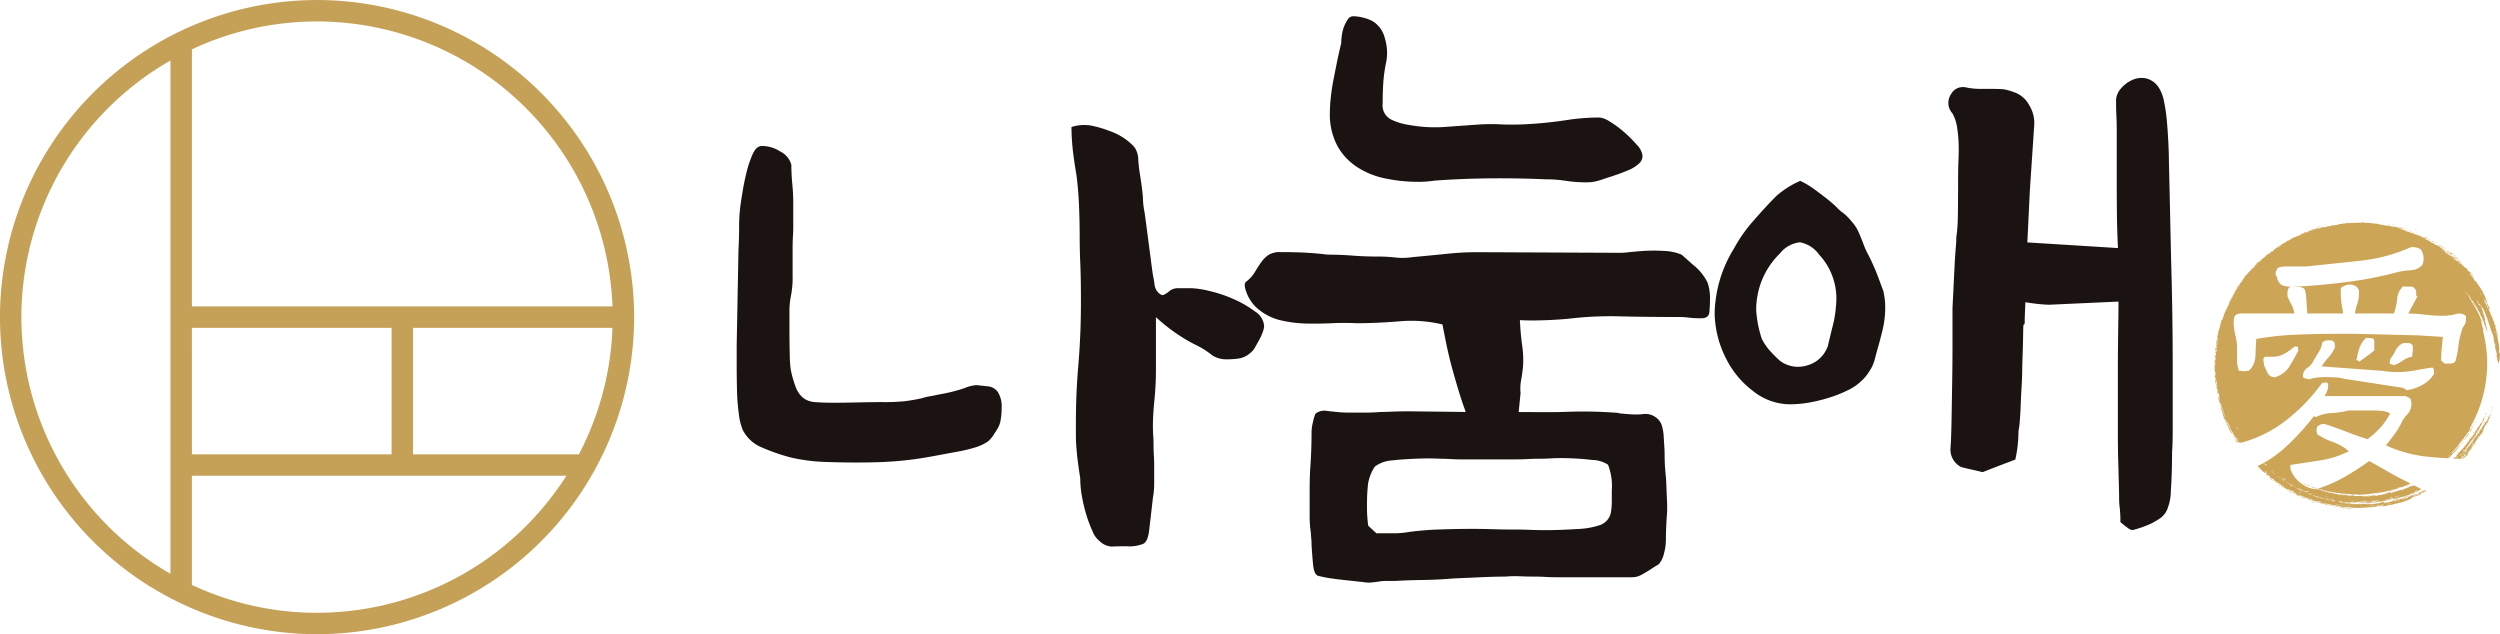
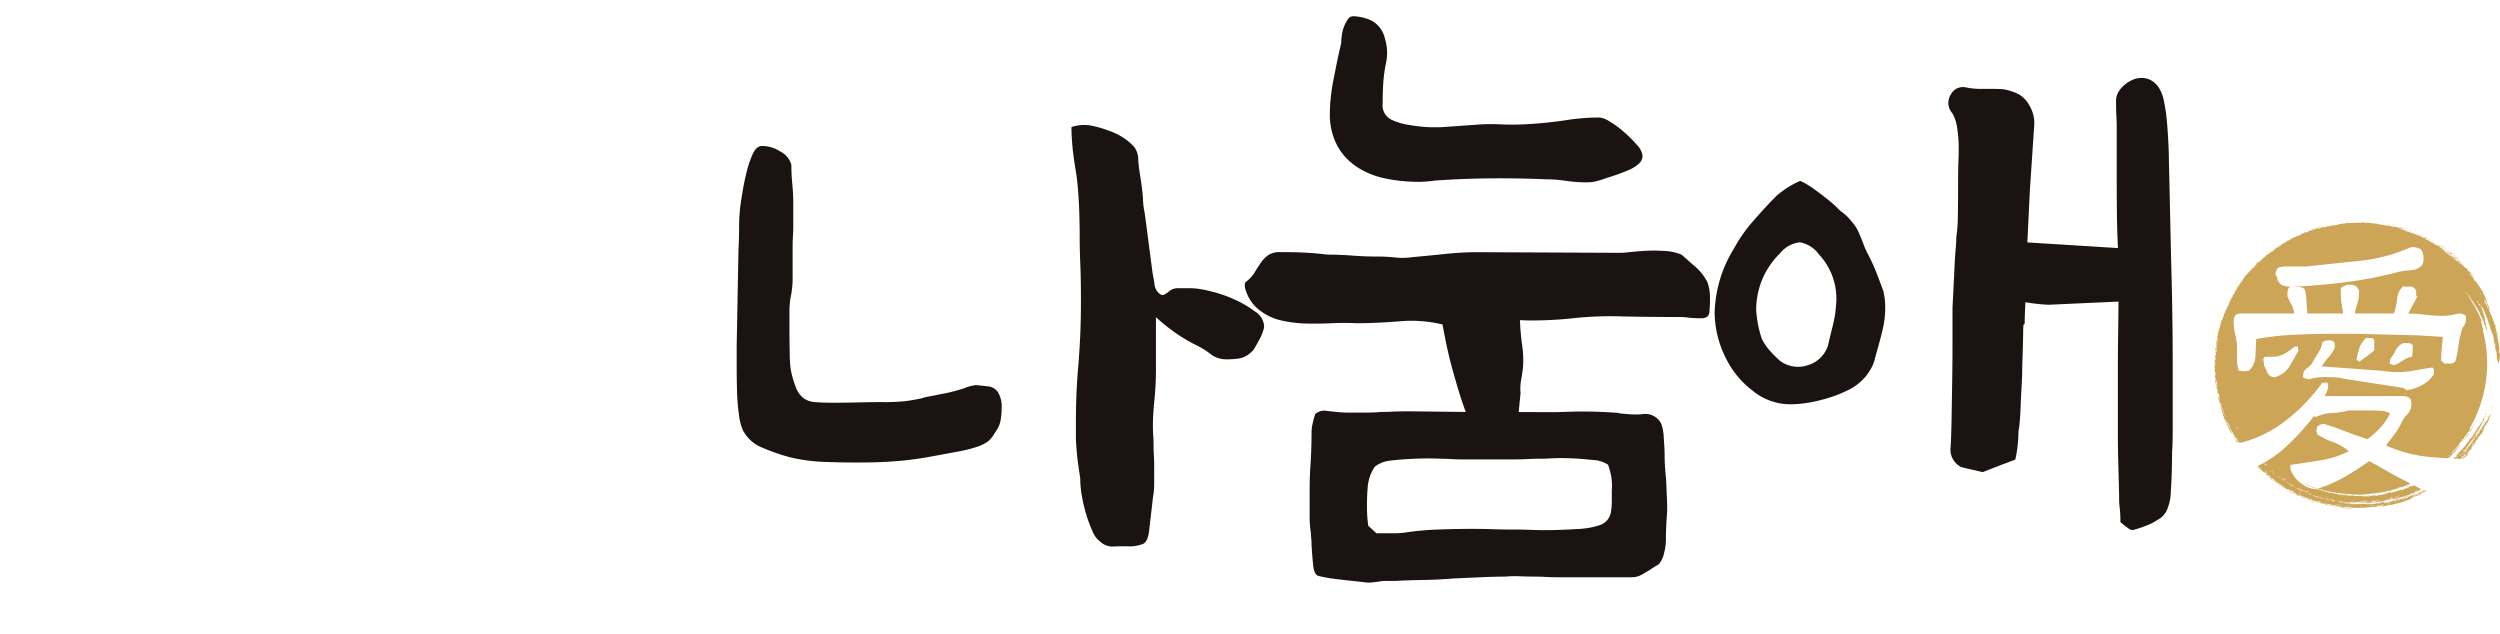
<svg xmlns="http://www.w3.org/2000/svg" width="164.721" height="41.785" viewBox="0 0 164.721 41.785">
  <g transform="translate(-877.642 -30.107)">
    <path d="M6045.6-2507.535q.04-.747.042-1.493a11.309,11.309,0,0,1,.083-1.41q.04-.29.145-.933t.27-1.306a6.664,6.664,0,0,1,.394-1.161q.227-.5.56-.539a2.153,2.153,0,0,1,1.244.353,1.368,1.368,0,0,1,.746.891q0,.621.063,1.265t.062,1.223v1.658q0,.208-.021.559c-.014.235-.021.492-.021.768v1.8a6.256,6.256,0,0,1-.125,1.431,5.251,5.251,0,0,0-.083,1.015v1.182q0,.87.02,1.617a7.55,7.55,0,0,0,.063.954,6.809,6.809,0,0,0,.353,1.223,1.643,1.643,0,0,0,.477.663,1.406,1.406,0,0,0,.767.27q.476.042,1.223.042.7,0,1.659-.021t1.534-.021a13.682,13.682,0,0,0,1.535-.062q.5-.062,1.078-.187a3.34,3.34,0,0,1,.5-.125q.249-.041.622-.124a10.751,10.751,0,0,0,1.68-.415,2.714,2.714,0,0,1,.809-.207q.372.042.767.083a.9.9,0,0,1,.643.373,1.819,1.819,0,0,1,.25,1.078,4.584,4.584,0,0,1-.062.747,1.6,1.6,0,0,1-.228.622q-.208.332-.29.456a2.467,2.467,0,0,1-.291.332,2.833,2.833,0,0,1-.871.414,8.589,8.589,0,0,1-.995.249q-1.12.209-1.907.353t-1.513.229q-.726.083-1.514.124t-1.907.041q-1.037,0-2.135-.041a11.569,11.569,0,0,1-2.177-.29,12.833,12.833,0,0,1-1.865-.643,2.447,2.447,0,0,1-1.286-1.14,3.67,3.67,0,0,1-.27-1.057,13.414,13.414,0,0,1-.125-1.576c-.014-.566-.021-1.12-.021-1.658v-1.306Zm25.583,19.529q-.622,0-.974.021a1.233,1.233,0,0,1-.809-.353,1.571,1.571,0,0,1-.476-.664,8.463,8.463,0,0,1-.416-1.119,10.065,10.065,0,0,1-.29-1.244,6.846,6.846,0,0,1-.1-1.12q-.084-.539-.145-1c-.042-.3-.077-.622-.1-.953-.028-.3-.041-.587-.041-.85v-.809q0-1.078.041-2.011t.125-1.887q.082-.995.125-2.031t.041-2.2q0-1.41-.041-2.364t-.042-1.865q0-.954-.042-1.97t-.166-2.011q-.208-1.244-.27-1.928t-.062-1.265a2.735,2.735,0,0,1,1.265-.1,7.314,7.314,0,0,1,1.223.352,4.216,4.216,0,0,1,1,.5,3.587,3.587,0,0,1,.664.581,1.478,1.478,0,0,1,.249.829,9.522,9.522,0,0,0,.124,1.036q.166,1.079.187,1.555a4.782,4.782,0,0,0,.1.85q.083.581.145,1.057c.041.318.083.636.124.954s.083.636.125.954.089.683.145,1.1c.056.277.1.518.124.726a.872.872,0,0,0,.25.518q.207.208.353.145a1.611,1.611,0,0,0,.352-.228.882.882,0,0,1,.581-.208h.912a5.943,5.943,0,0,1,1.182.187,8.693,8.693,0,0,1,1.6.539,7.106,7.106,0,0,1,1.389.808,1.249,1.249,0,0,1,.6.954,1.3,1.3,0,0,1-.083.373,3.3,3.3,0,0,1-.228.518c-.1.18-.193.353-.29.519a1,1,0,0,1-.27.331,1.507,1.507,0,0,1-.747.394,5.619,5.619,0,0,1-.911.062,1.642,1.642,0,0,1-.436-.062,1.716,1.716,0,0,1-.435-.187,5.667,5.667,0,0,0-1.2-.746,11.63,11.63,0,0,1-1.057-.622,11.915,11.915,0,0,1-1.472-1.161v3.483a19.451,19.451,0,0,1-.1,1.969q-.1,1.017-.1,1.721,0,.332.021.622t.021.622c0,.221.006.45.021.684s.021.477.021.725v1.12a5.291,5.291,0,0,1-.083.954l-.248,2.156q-.084.705-.374.871A2.4,2.4,0,0,1,6071.185-2488.006Z" transform="translate(-5119.301 2554.105)" fill="#1a1311" />
    <path d="M6252.179-2529.6q.538,0,1.079-.021c.358-.013.731-.021,1.119-.021s.76.007,1.12.021.732.035,1.12.062a.3.3,0,0,1,.125.021.276.276,0,0,0,.124.021q.332.041.746.062a4.225,4.225,0,0,0,.747-.02,1.166,1.166,0,0,1,1.038.414.971.971,0,0,1,.206.415,2.925,2.925,0,0,1,.1.622c.014.221.027.442.042.664s.021.414.021.58c0,.222.006.456.021.7s.035.5.063.747c.027.3.047,1.029.062,1.305s.021.512.021.705v.29q-.042.5-.062.974c-.015.317-.021.629-.021.933a3.55,3.55,0,0,1-.125.83,1.574,1.574,0,0,1-.373.746c.027-.028-.036.007-.187.1s-.27.173-.353.229c-.221.138-.421.255-.6.352a1.25,1.25,0,0,1-.6.145h-5.017q-.333,0-.684-.021c-.236-.014-.463-.021-.685-.021q-.5,0-1-.021a7.152,7.152,0,0,0-.953.021q-.664,0-1.577.041l-1.866.083q-.954.083-2.031.1t-1.783.063h-.56a2.364,2.364,0,0,0-.518.041c-.194.027-.367.048-.519.063a1.54,1.54,0,0,1-.435-.021l-1.534-.166c-.223-.028-.436-.055-.644-.083s-.491-.083-.85-.166c-.194-.056-.311-.3-.353-.746s-.077-.885-.1-1.327a4.05,4.05,0,0,0-.021-.415c-.014-.139-.021-.249-.021-.332a6.655,6.655,0,0,1-.083-1.016v-1.887c0-.3.014-1.056.042-1.388q.041-.58.063-1.182t.021-1.223a2.8,2.8,0,0,1,.083-.58,3.816,3.816,0,0,1,.166-.581.909.909,0,0,1,.664-.208q.332.042.746.083a7.878,7.878,0,0,0,.789.042h1.037q.579,0,1.078-.042c.166,0,.414-.006.746-.021s.719-.021,1.161-.021l3.691.041q-.207-.538-.436-1.285t-.435-1.493q-.25-.911-.415-1.721t-.249-1.265a8.714,8.714,0,0,0-2.84-.207q-1.514.124-2.84.124a16.08,16.08,0,0,0-1.618,0q-.871.042-1.7.021a8.1,8.1,0,0,1-1.637-.207,3.528,3.528,0,0,1-1.432-.684,2.548,2.548,0,0,1-.808-1.057q-.27-.643-.062-.809a2.265,2.265,0,0,0,.58-.642q.207-.352.416-.643a1.94,1.94,0,0,1,.476-.477,1.425,1.425,0,0,1,.809-.187q1,0,1.721.042c.483.028.933.07,1.348.124q.829,0,1.638.063t1.638.063a10.668,10.668,0,0,1,1.2.062,4.3,4.3,0,0,0,1.12-.021q1.325-.123,2.342-.228a19.187,19.187,0,0,1,1.928-.1l9.5.042c.083,0,.255-.013.518-.042s.573-.055.933-.083a11.624,11.624,0,0,1,1.368,0,3.3,3.3,0,0,1,1.161.249l.747.663a3.416,3.416,0,0,1,.954,1.161,3.028,3.028,0,0,1,.166,1.037,9.134,9.134,0,0,1-.042.933c-.028.263-.207.394-.539.394a6.779,6.779,0,0,1-.829-.042,4.913,4.913,0,0,0-.58-.041q-2.2,0-3.9-.042a23.033,23.033,0,0,0-3.151.125q-.705.083-1.7.124t-1.784,0q.042.913.146,1.638a6.89,6.89,0,0,1,.063,1.389c-.028.3-.07.6-.124.892a3.138,3.138,0,0,0-.042.892l-.124,1.243Zm-7.546-15.259q-.291.042-.559.062c-.181.014-.34.021-.478.021a10.7,10.7,0,0,1-2.259-.228,5.358,5.358,0,0,1-1.866-.767,3.937,3.937,0,0,1-1.286-1.41,4.443,4.443,0,0,1-.476-2.156,9.669,9.669,0,0,1,.062-1c.042-.387.1-.794.187-1.223s.166-.843.249-1.244.166-.767.25-1.1a3.991,3.991,0,0,1,.041-.518,2.531,2.531,0,0,1,.145-.581,2.191,2.191,0,0,1,.249-.477.423.423,0,0,1,.353-.207,2.763,2.763,0,0,1,.684.1,2.424,2.424,0,0,1,.6.228,1.8,1.8,0,0,1,.808,1.14,3.23,3.23,0,0,1,.1,1.472,10.112,10.112,0,0,0-.208,1.451q-.042.664-.042,1.368a1.048,1.048,0,0,0,.581,1.058,4.118,4.118,0,0,0,1.2.352,9.341,9.341,0,0,0,2.323.125l2.322-.166a12.332,12.332,0,0,1,1.41,0,18.5,18.5,0,0,0,2.073-.041q1.16-.082,2.239-.249a14.159,14.159,0,0,1,2.156-.166,1.579,1.579,0,0,1,.664.27,6.427,6.427,0,0,1,.933.684,8.294,8.294,0,0,1,.851.85,1.254,1.254,0,0,1,.373.726.689.689,0,0,1-.249.518,2.277,2.277,0,0,1-.622.394q-.374.166-.789.311t-.7.228c-.222.083-.435.153-.643.208a2.657,2.657,0,0,1-.684.083,8.867,8.867,0,0,1-1.368-.1,8.574,8.574,0,0,0-1.328-.1q-1.866-.082-3.711-.062T6244.633-2544.858Zm-3.856,23.24h1.12a5.655,5.655,0,0,0,.995-.083,18.911,18.911,0,0,1,1.97-.166q1.1-.042,2.218-.042.7,0,1.348.021t1.223.021q.747,0,1.244.021c.332.013.635.021.913.021.387,0,.76-.008,1.119-.021s.773-.035,1.244-.062a5.127,5.127,0,0,0,1.326-.249,1.1,1.1,0,0,0,.747-.953,4.95,4.95,0,0,0,.042-.685v-.642a3.906,3.906,0,0,0-.249-1.7,1.951,1.951,0,0,0-1.036-.312,17.938,17.938,0,0,0-2.033-.124c-.248,0-.491.007-.725.021s-.477.021-.725.021-.505.007-.768.021-.532.021-.809.021h-3.648c-.167,0-.38-.006-.644-.021s-.476-.021-.642-.021q-.746-.041-1.7,0t-1.617.124a2.04,2.04,0,0,0-1.016.394,2.8,2.8,0,0,0-.477,1.451c-.029.3-.042.691-.042,1.161a9.085,9.085,0,0,0,.083,1.285Z" transform="translate(-5272.445 2586.864)" fill="#1a1311" />
    <path d="M6408.71-2525.287a6.011,6.011,0,0,1,1.575-1,5.3,5.3,0,0,1,.913.54q.456.332.85.643a7.888,7.888,0,0,1,.664.58,2.025,2.025,0,0,0,.352.311,3.53,3.53,0,0,1,.644.643,2.528,2.528,0,0,1,.435.685q.166.373.312.767a5.275,5.275,0,0,0,.353.767q.331.664.56,1.265t.394,1.057a4.623,4.623,0,0,1,.125,1.12,6.144,6.144,0,0,1-.167,1.409q-.166.706-.373,1.41l-.166.622a2.518,2.518,0,0,1-.352.747,2.805,2.805,0,0,1-.519.622,3.314,3.314,0,0,1-.871.6,8.409,8.409,0,0,1-1.181.477,10.38,10.38,0,0,1-1.327.332,7.321,7.321,0,0,1-1.307.124,3.922,3.922,0,0,1-2.467-.891,6.014,6.014,0,0,1-1.721-2.053,6.833,6.833,0,0,1-.788-3.068,8.453,8.453,0,0,1,1.285-4.271,9.668,9.668,0,0,1,1.286-1.825Q6408.045-2524.622,6408.71-2525.287Zm3.939,7.173a4.249,4.249,0,0,0-1.12-3.317,2,2,0,0,0-1.265-.809,1.941,1.941,0,0,0-1.306.726,5.211,5.211,0,0,0-1.2,1.783,5.321,5.321,0,0,0-.372,1.949,7.262,7.262,0,0,0,.372,1.907,3.561,3.561,0,0,0,.519.767,7.978,7.978,0,0,0,.685.685,2,2,0,0,0,1.8.29,1.989,1.989,0,0,0,1.348-1.285q.164-.7.332-1.368A7.517,7.517,0,0,0,6412.649-2518.113Zm21.312-14.235a2.52,2.52,0,0,1,.291.809,10.353,10.353,0,0,1,.187,1.244q.062.684.1,1.431t.041,1.368c.056,2.156.11,5.147.166,7.234s.083,4.181.083,6.281v4.123q0,.87-.042,1.451,0,.622-.021,1.327t-.062,1.244a3.084,3.084,0,0,1-.187,1.058,1.352,1.352,0,0,1-.518.725,6.356,6.356,0,0,1-.561.332,7.089,7.089,0,0,1-1.14.415c-.111.055-.249.021-.415-.1s-.331-.255-.5-.394a7.886,7.886,0,0,0-.041-.913,4.894,4.894,0,0,1-.043-.621c0-.249-.006-.608-.02-1.078s-.027-.981-.042-1.535-.021-1.146-.021-1.783v-4q0-1.285.021-2.654t.021-1.948l-4.562.207q-.208,0-.643-.041c-.29-.027-.6-.069-.933-.125,0,.055-.008.242-.021.559s-.021.5-.021.56v.249c-.056.249-.09-.144-.1.561s-.034,1.458-.062,2.26q0,.664-.043,1.369t-.062,1.285c-.014.387-.035.733-.062,1.037a4.9,4.9,0,0,1-.082.622,8.74,8.74,0,0,1-.208,1.866l-1.2.456-.953.373c-.222-.055-.456-.111-.706-.166s-.483-.11-.7-.166a1.291,1.291,0,0,1-.705-1.327c.028-.387.048-.981.063-1.783s.026-1.638.041-2.509.021-1.707.021-2.509v-2.365q.082-1.618.124-2.509t.083-1.347q.041-.456.041-.581v-.208a8.88,8.88,0,0,0,.1-1.161c.013-.442.02-1.684.02-1.989q0-1.327.021-1.824c.015-.332.021-.607.021-.829a8.842,8.842,0,0,0-.1-1.389,2.709,2.709,0,0,0-.311-.974,1.022,1.022,0,0,1-.084-1.285.851.851,0,0,1,.456-.394.934.934,0,0,1,.581-.021,5.011,5.011,0,0,0,.788.083h.705c.415,0,.7.007.87.021a3.012,3.012,0,0,1,.705.187,1.781,1.781,0,0,1,1.037.871,2.238,2.238,0,0,1,.332,1.244l-.291,4.353-.166,3.44,5.971.373q-.041-.787-.062-1.741c-.014-.636-.02-2.127-.02-2.735v-3.462c0-.235-.008-.484-.021-.747s-.021-.5-.021-.725v-.415a1.32,1.32,0,0,1,.352-.726,2.084,2.084,0,0,1,.747-.539,1.474,1.474,0,0,1,.912-.083A1.406,1.406,0,0,1,6433.961-2532.348Z" transform="translate(-5414.031 2568.311)" fill="#1a1311" />
    <path d="M6683.94-2406.959c-.028.02-.035.056-.061.078-.018.059.011.03.045-.008C6683.929-2406.912,6683.935-2406.936,6683.94-2406.959Z" transform="translate(-5643.16 2464.826)" fill="#cca557" />
    <path d="M6682.133-2405.055c0,.025.08-.058.081-.1A.342.342,0,0,0,6682.133-2405.055Z" transform="translate(-5641.73 2463.347)" fill="#cca557" />
    <path d="M6681.959-2404.847c.048-.055.018-.061.049-.109s.027,0,.059-.056c-.019-.018.035-.1.051-.149.034-.022.049-.058.075-.086.027-.071-.033.025-.006-.046a.049.049,0,0,0-.015.03c-.081.1-.134.227-.214.33C6681.933-2404.862,6681.968-2404.892,6681.959-2404.847Z" transform="translate(-5641.582 2463.459)" fill="#cca557" />
    <path d="M6687.624-2409.961a.311.311,0,0,0-.074.156A.633.633,0,0,0,6687.624-2409.961Z" transform="translate(-5646.178 2467.289)" fill="#cca557" />
    <path d="M6687.871-2409.875c.036-.024.028-.076.049-.11C6687.917-2410.017,6687.872-2409.909,6687.871-2409.875Z" transform="translate(-5646.441 2467.313)" fill="#cca557" />
    <path d="M6687.458-2408.871c.015-.024.022-.054.037-.078,0-.027-.021-.013-.044.012C6687.443-2408.889,6687.459-2408.9,6687.458-2408.871Z" transform="translate(-5646.094 2466.471)" fill="#cca557" />
    <path d="M6689.957-2411.341a.816.816,0,0,0-.05.235A1.376,1.376,0,0,0,6689.957-2411.341Z" transform="translate(-5648.111 2468.422)" fill="#cca557" />
    <path d="M6683.845-2403.863a.584.584,0,0,1,.061-.147C6683.862-2403.973,6683.776-2403.8,6683.845-2403.863Z" transform="translate(-5643.117 2462.406)" fill="#cca557" />
-     <path d="M6678.831-2399.548a.293.293,0,0,1,.06-.1c-.024-.008-.113.115-.14.183.025-.022.019-.005.012.014A.23.23,0,0,0,6678.831-2399.548Z" transform="translate(-5638.957 2458.829)" fill="#cca557" />
    <path d="M6687.045-2406.836a.438.438,0,0,0-.1.186C6686.975-2406.717,6687.03-2406.762,6687.045-2406.836Z" transform="translate(-5645.684 2464.725)" fill="#cca557" />
    <path d="M6682.263-2399.412c.028-.064.047-.083.048-.121C6682.261-2399.471,6682.2-2399.37,6682.263-2399.412Z" transform="translate(-5641.818 2458.732)" fill="#cca557" />
    <path d="M6675.806-2393.674c-.015.03,0,.025.006.038a.227.227,0,0,0,.052-.072C6675.819-2393.665,6675.846-2393.7,6675.806-2393.674Z" transform="translate(-5636.535 2453.952)" fill="#cca557" />
    <path d="M6658.915-2382.99c-.047.031.007.032.053.014.068-.036-.041,0,.025-.039A.7.7,0,0,0,6658.915-2382.99Z" transform="translate(-5622.664 2445.178)" fill="#cca557" />
    <path d="M6661.149-2380.523l.06-.046c-.039.009-.075.036-.114.045C6661.08-2380.51,6661.125-2380.521,6661.149-2380.523Z" transform="translate(-5624.465 2443.172)" fill="#cca557" />
    <path d="M6659.646-2379.87c-.019.017.1-.006.134-.042C6659.732-2379.911,6659.692-2379.878,6659.646-2379.87Z" transform="translate(-5623.277 2442.631)" fill="#cca557" />
    <path d="M6645.938-2379.96c-.018,0-.009.007,0,.009a.16.16,0,0,1-.065,0c-.039.01-.021.034-.083.032-.057.023.089,0,.032.015C6645.873-2379.914,6646.026-2379.949,6645.938-2379.96Z" transform="translate(-5611.898 2442.671)" fill="#cca557" />
    <path d="M6644.743-2379.716a.238.238,0,0,0-.084.019l.081.018c.035-.018.066-.012.1-.028a.1.1,0,0,0-.066.007C6644.75-2379.7,6644.726-2379.709,6644.743-2379.716Z" transform="translate(-5610.98 2442.472)" fill="#cca557" />
    <path d="M6654.979-2378.481c-.074.014-.063.045-.03.046C6655.035-2378.458,6654.968-2378.464,6654.979-2378.481Z" transform="translate(-5619.404 2441.457)" fill="#cca557" />
    <path d="M6654.862-2378.4c-.089.021-.219.04-.255.085C6654.691-2378.344,6654.781-2378.336,6654.862-2378.4Z" transform="translate(-5619.145 2441.388)" fill="#cca557" />
    <path d="M6653.8-2378.276a1.089,1.089,0,0,0-.168.055c.057-.011.112-.031.171-.037C6653.817-2378.267,6653.78-2378.263,6653.8-2378.276Z" transform="translate(-5618.346 2441.289)" fill="#cca557" />
    <path d="M6652.208-2378.227a.156.156,0,0,0,.083-.06C6652.142-2378.245,6652.105-2378.252,6652.208-2378.227Z" transform="translate(-5617.129 2441.298)" fill="#cca557" />
    <path d="M6634.65-2380.32c.106.026.119-.01.06-.035a1.34,1.34,0,0,1-.215,0,.548.548,0,0,0-.168,0l.179.021c.06,0,.121,0,.183,0C6634.7-2380.327,6634.668-2380.324,6634.65-2380.32Z" transform="translate(-5602.504 2443.004)" fill="#cca557" />
    <path d="M6646.7-2376.975c-.006.03.118-.026.089-.033C6646.694-2377.01,6646.751-2376.969,6646.7-2376.975Z" transform="translate(-5612.652 2440.248)" fill="#cca557" />
    <path d="M6631.745-2380.814l-.057-.029c-.034,0-.021.011-.056.012A.5.5,0,0,0,6631.745-2380.814Z" transform="translate(-5600.293 2443.396)" fill="#cca557" />
    <path d="M6639.976-2377.146c.082.01.184-.03.058-.03C6640.007-2377.166,6640.048-2377.154,6639.976-2377.146Z" transform="translate(-5607.139 2440.386)" fill="#cca557" />
    <path d="M6625.279-2377.192a.974.974,0,0,0,.166.026A.17.17,0,0,0,6625.279-2377.192Z" transform="translate(-5595.078 2440.409)" fill="#cca557" />
    <path d="M6615.16-2381.5c-.058-.05-.073-.013-.146-.072-.01-.015.006-.009.028,0a.342.342,0,0,0-.091-.033c.041.023.054.035.052.048-.083-.019-.131-.08-.214-.1a.348.348,0,0,1,.1.072.592.592,0,0,1,.223.118C6615.125-2381.48,6615.062-2381.532,6615.16-2381.5Z" transform="translate(-5586.471 2444.063)" fill="#cca557" />
    <path d="M6612.626-2383.071c.042.049.156.067.084.064a.081.081,0,0,0,.074.022l-.049-.05C6612.665-2383.057,6612.67-2383.066,6612.626-2383.071Z" transform="translate(-5584.695 2445.225)" fill="#cca557" />
    <path d="M6611.689-2383.657l.035.04a.119.119,0,0,1,.048.026c.013-.012-.007-.019.06.013-.023-.024,0-.02-.029-.046C6611.8-2383.614,6611.738-2383.639,6611.689-2383.657Z" transform="translate(-5583.926 2445.704)" fill="#cca557" />
    <path d="M6610.191-2384.934a1.929,1.929,0,0,1,.18.144c.042,0-.014-.024-.021-.052C6610.287-2384.863,6610.25-2384.91,6610.191-2384.934Z" transform="translate(-5582.697 2446.752)" fill="#cca557" />
    <path d="M6609.445-2385.444c0,.007.006.023.027.047.05.023.072.027.037-.011A.4.4,0,0,0,6609.445-2385.444Z" transform="translate(-5582.084 2447.172)" fill="#cca557" />
    <path d="M6608.938-2385.8c-.021-.006.013.028.025.047l.054.022c-.021-.025,0-.02-.026-.047S6608.963-2385.772,6608.938-2385.8Z" transform="translate(-5581.664 2447.463)" fill="#cca557" />
    <path d="M6608.073-2386.312a.7.7,0,0,0,.126.124C6608.214-2386.187,6608.126-2386.294,6608.073-2386.312Z" transform="translate(-5580.959 2447.883)" fill="#cca557" />
    <path d="M6603.979-2389.951c.016.04.064.056.079.1.036.018.071.036.03-.022A.915.915,0,0,1,6603.979-2389.951Z" transform="translate(-5577.6 2450.869)" fill="#cca557" />
    <path d="M6595.313-2400.332c.018,0,.018.019.055.055a.376.376,0,0,0-.035-.082C6595.331-2400.342,6595.3-2400.376,6595.313-2400.332Z" transform="translate(-5570.486 2459.41)" fill="#cca557" />
    <path d="M6588.513-2434.229a1.725,1.725,0,0,0-.049.221c.009.029.021.027.032.045a.633.633,0,0,0,.018-.13A1.272,1.272,0,0,0,6588.513-2434.229Z" transform="translate(-5564.869 2487.203)" fill="#cca557" />
    <path d="M6590.036-2442.841c.028-.031.022-.081.04-.117C6590.071-2442.99,6590.027-2442.88,6590.036-2442.841Z" transform="translate(-5566.158 2494.371)" fill="#cca557" />
    <path d="M6594-2452.585c-.038.058-.066.125-.1.187C6593.911-2452.387,6593.981-2452.521,6594-2452.585Z" transform="translate(-5569.326 2502.266)" fill="#cca557" />
    <path d="M6596.34-2456.8a2.25,2.25,0,0,0,.123-.244A.729.729,0,0,0,6596.34-2456.8Z" transform="translate(-5571.332 2505.924)" fill="#cca557" />
    <path d="M6602.126-2464.063c.052-.039.09-.094.138-.135C6602.26-2464.214,6602.152-2464.119,6602.126-2464.063Z" transform="translate(-5576.08 2511.798)" fill="#cca557" />
    <path d="M6609.77-2470.167a.346.346,0,0,0-.083.068c.031-.012.02,0,.053-.009C6609.739-2470.121,6609.77-2470.154,6609.77-2470.167Z" transform="translate(-5582.283 2516.693)" fill="#cca557" />
    <path d="M6625.93-2478.587c.115-.029.144-.04.274-.079l-.087.013c-.029.006-.057.013-.085.021-.057.015-.114.034-.171.054.065-.006.046.01.088.009C6625.961-2478.58,6625.96-2478.588,6625.93-2478.587Z" transform="translate(-5595.555 2523.668)" fill="#cca557" />
    <path d="M6629.249-2478.691c0-.014.075-.044.016-.045C6629.194-2478.721,6629.194-2478.695,6629.249-2478.691Z" transform="translate(-5598.305 2523.726)" fill="#cca557" />
    <path d="M6628.65-2478.957c-.04,0-.08.037-.121.031-.018.011.03.009.052.011C6628.626-2478.933,6628.645-2478.946,6628.65-2478.957Z" transform="translate(-5597.742 2523.906)" fill="#cca557" />
    <path d="M6652.126-2479.2a.368.368,0,0,0-.107-.017c.013.008-.012.006-.023.008A.239.239,0,0,0,6652.126-2479.2Z" transform="translate(-5617.002 2524.117)" fill="#cca557" />
    <path d="M6653.7-2479.156c-.074-.023-.11-.021-.115-.006A.171.171,0,0,0,6653.7-2479.156Z" transform="translate(-5618.305 2524.084)" fill="#cca557" />
    <path d="M6655.456-2478.39l.224.068c-.022-.03.067,0,.134.014-.1-.036-.19-.058-.28-.081s-.183-.046-.3-.073c.035.014.072.026.109.037Z" transform="translate(-5619.66 2523.501)" fill="#cca557" />
    <path d="M6659.546-2477.107a1.623,1.623,0,0,0,.2.082A.39.39,0,0,0,6659.546-2477.107Z" transform="translate(-5623.197 2522.389)" fill="#cca557" />
    <path d="M6660.615-2476.453c.054,0,.088.019.058-.023-.029.021-.137-.055-.21-.065A.741.741,0,0,1,6660.615-2476.453Z" transform="translate(-5623.949 2521.924)" fill="#cca557" />
    <path d="M6661.926-2477.416a.427.427,0,0,0-.075-.05c-.036-.01-.026.009-.058-.012C6661.761-2477.47,6661.885-2477.424,6661.926-2477.416Z" transform="translate(-5625.037 2522.692)" fill="#cca557" />
    <path d="M6665.772-2474.46c-.017-.016-.018-.021-.006-.02-.08-.034-.152-.077-.234-.107-.064-.064.046.008.054-.01-.027-.033-.091-.021-.118-.054-.027-.01.049.066-.03.009-.018-.007-.012,0-.005.007l.025.025C6665.513-2474.6,6665.662-2474.493,6665.772-2474.46Z" transform="translate(-5628.021 2520.373)" fill="#cca557" />
    <path d="M6667.905-2473.25c-.014-.031.006-.031.086.013a.838.838,0,0,0-.187-.112C6667.854-2473.318,6667.834-2473.3,6667.905-2473.25Z" transform="translate(-5629.975 2519.305)" fill="#cca557" />
-     <path d="M6668.513-2473.094a1.1,1.1,0,0,0,.225.126A1.218,1.218,0,0,0,6668.513-2473.094Z" transform="translate(-5630.555 2519.095)" fill="#cca557" />
    <path d="M6670.534-2471.778c-.033.038.22.145.3.228.022.009-.025-.04,0-.027A1.988,1.988,0,0,1,6670.534-2471.778Z" transform="translate(-5632.211 2518.016)" fill="#cca557" />
    <path d="M6670.459-2471.967a1.866,1.866,0,0,0,.329.2A1.662,1.662,0,0,0,6670.459-2471.967Z" transform="translate(-5632.152 2518.17)" fill="#cca557" />
    <path d="M6672.1-2471.25l.1.06c-.038-.047-.107-.064-.151-.105C6672.034-2471.29,6672.061-2471.271,6672.1-2471.25Z" transform="translate(-5633.453 2517.62)" fill="#cca557" />
    <path d="M6672.527-2470.767c-.1-.05-.154-.135-.251-.184A.852.852,0,0,0,6672.527-2470.767Z" transform="translate(-5633.645 2517.337)" fill="#cca557" />
    <path d="M6673.425-2469.643c-.065-.085.046-.014.092.04.023.044-.05-.013-.092-.04.019.046.08.058.1.1a1.165,1.165,0,0,1,.366.194c.011-.012-.039-.051-.094-.087a.436.436,0,0,0-.129-.06c.012-.025-.1-.094-.043-.08-.062-.036-.121-.068-.187-.1s-.14-.067-.229-.111A.7.7,0,0,0,6673.425-2469.643Z" transform="translate(-5634.408 2516.381)" fill="#cca557" />
    <path d="M6676.65-2467.287a1.063,1.063,0,0,1,.119.091c.011,0,0-.024.032,0-.022-.028-.048-.054-.07-.082-.047-.027-.04.018-.1-.06C6676.61-2467.347,6676.64-2467.309,6676.65-2467.287Z" transform="translate(-5637.211 2514.373)" fill="#cca557" />
    <path d="M6677.453-2466.322c-.058-.042-.052-.021-.091-.045C6677.4-2466.33,6677.5-2466.249,6677.453-2466.322Z" transform="translate(-5637.816 2513.575)" fill="#cca557" />
    <path d="M6678.136-2466c-.03-.052-.09-.084-.133-.127-.042-.011.057.059.061.089C6678.089-2466.032,6678.075-2466.047,6678.136-2466Z" transform="translate(-5638.334 2513.376)" fill="#cca557" />
    <path d="M6640.679-2377.307c-.032,0-.065,0-.1,0S6640.647-2377.292,6640.679-2377.307Z" transform="translate(-5607.629 2440.495)" fill="#cca557" />
    <path d="M6678.306-2409.685a.215.215,0,0,1,.063-.146c.008-.077-.041.057-.058.047a.138.138,0,0,1-.041.1c0,.052-.029.085-.015.1.031-.049.04-.1.053-.07-.008.043-.047.067-.05.113-.029.019,0-.057-.05.031.042-.017-.034.071-.06.128-.009.007-.024-.024,0-.061a1.541,1.541,0,0,0-.12.214c-.059.038-.09.149-.144.174a1.151,1.151,0,0,1-.06.172c-.016.011,0-.036.006-.061-.06.049-.079.128-.127.186,0,.031.009.019.033-.019-.008.056-.063.107-.045.121-.006,0-.035,0-.05.049-.031.02-.006-.013.01-.06-.061.07-.091.165-.164.222.02.06-.087.094-.1.188-.011-.034-.049.054-.071.051a.449.449,0,0,1,.115-.151.712.712,0,0,1,.183-.274c-.007-.014-.015-.029.013-.1a1.155,1.155,0,0,1-.174.283.7.7,0,0,0-.163.291,1.945,1.945,0,0,1-.2.261c-.007.03.006.02.034-.015-.015.034-.029.069-.042.1a.33.33,0,0,1-.069.078c.021-.053.063-.083.077-.143-.04.033-.069.076-.108.11-.01.023-.019.047-.029.069a.62.62,0,0,1-.057.064c-.029.02-.011-.021.011-.064-.087.094-.012.086-.113.183,0,.017,0,.022.027,0a.369.369,0,0,1-.061.088c.008-.042-.031-.012-.083.035s-.117.108-.153.136c.029-.042.093-.1.141-.162s.085-.106.071-.116c.064-.082.142-.149.2-.236-.011-.026-.083.094-.12.122.042-.073.05-.065.068-.128.053-.006.063-.078.113-.078.04-.082,0-.062-.024-.05.033-.059.055-.041.08-.064a.887.887,0,0,0,.055-.114c.044-.045.025,0,.06-.037.026-.079.024-.038.071-.1.034-.077.087-.136.12-.215.046-.052.01.022.033.007-.041.076-.143.192-.107.2a1.164,1.164,0,0,0,.063-.129c.007,0,.015,0,.032-.017a.256.256,0,0,1,.081-.134c.038-.1-.031-.012.006-.108a.505.505,0,0,0,.022-.048c.042-.046.022.011.028.024.041-.025.049-.078.085-.107.013-.035,0-.024-.015-.012.046-.095.126-.161.144-.279.05-.079.089-.152.125-.222a1.046,1.046,0,0,1,.114-.2.511.511,0,0,1,.066-.163c-.011-.031-.023-.011-.014-.071a.577.577,0,0,1-.088.106c0,.046.011.015,0,.083a1.032,1.032,0,0,0-.084.212c-.032.031,0-.086,0-.108-.027.031-.069.157-.085.126a1.357,1.357,0,0,1-.167.3c.021-.069.06-.125.082-.193a.4.4,0,0,1-.079.11c.007.028,0,.042-.032.06a.479.479,0,0,1-.091.175.889.889,0,0,0-.108.163c-.042.053-.01-.019,0-.047-.035.028-.045.078-.075.111a.19.19,0,0,0,.1-.069c.008,0,.009.014.009.03-.02.036-.043.067-.064.1-.018.011.007-.044-.04.011-.018.041-.007.038-.011.058s-.03.034-.038.057c-.038.021.012-.038,0-.048.019-.051.07-.074.079-.132-.081.12-.169.235-.254.352a.1.1,0,0,1,.01-.052c-.037.019-.038.072-.057.108.009-.011.02-.022.029-.032a6.972,6.972,0,0,1-.708.852c0,.054-.123.167-.164.168-.012.04.037.017.023.059-.062.077-.079.042-.139.123-.016.007,0-.022.013-.039a.72.72,0,0,0-.077.082l.08,0c.018-.011.023-.008.022,0l.083,0c-.01,0-.017,0-.014-.014.04.006.081-.08.141-.125a.251.251,0,0,1-.122.139l.291.008.011-.011.065-.066c-.025.017-.03.011-.025,0,.069-.079.1-.1.072-.048.051-.064.208-.264.28-.289-.063.057-.036.053-.09.109.015,0-.007.04-.015.065a.916.916,0,0,1-.094.106c-.022,0-.012-.027-.014-.045a.674.674,0,0,1-.133.186h.045c.025-.022.044-.043.037-.054.051-.039.038,0,.088-.058.035-.014,0,.014-.021.058a1.093,1.093,0,0,0,.151-.177c.051-.035-.024.072.029.035.017-.029.01-.075.066-.113,0-.016.021-.059-.032-.011.056-.086.049-.071.058-.121s.061-.037.073-.076c.04-.076-.04.022-.062.034a1.244,1.244,0,0,0,.089-.111c.031-.019-.03.076.024.027,0-.031.073-.1.059-.066a1.017,1.017,0,0,1,.272-.351c0-.011.012-.055.007-.067-.049.056-.031.028-.081.068-.021.043.006.018.027,0a3.1,3.1,0,0,1-.285.334c.064-.111.161-.185.224-.3-.042.049-.084.1-.13.141.034-.065.093-.1.112-.185.03-.021,0,.04.047,0,.011-.03.032-.051.041-.082.031-.033.016,0,.007.03.026-.022.034-.063.065-.082-.01-.033.066-.119.051-.144.065-.07.021.023.072-.028a.766.766,0,0,1,.079-.125c.029-.041.058-.074.068-.075.042-.106.065-.087.108-.184.034-.025-.023.051-.022.073a2.611,2.611,0,0,0,.161-.256c.007-.043.007-.053-.008-.073.032-.05.079-.156.062-.174.044-.065-.006.05.039-.015.03-.044.039-.1.075-.142.019-.068-.009-.033.019-.094.038-.044-.01.093.007.092-.007.046-.059.058-.057.11.025,0,.082-.133.1-.208.036-.053.024-.008.053-.049a1.715,1.715,0,0,1,.057-.17.3.3,0,0,1,.055-.116c.016-.027.005-.035,0-.024a.487.487,0,0,1,.086-.175c0-.048.027-.081.027-.128-.015.08-.085.127-.091.213C6678.344-2409.723,6678.365-2409.8,6678.306-2409.685Zm-.592.7c-.025.039-.065.142-.063.081C6677.674-2408.915,6677.708-2409.025,6677.713-2408.981Zm-.1.135c0,.021.007.017-.008.06-.037.01-.033.043-.073.1.008-.029-.031.023-.026,0,.045-.071.047-.041.071-.118Zm-.024-.106a2.79,2.79,0,0,1-.172.3A1.133,1.133,0,0,1,6677.586-2408.953Zm-.453.795.038-.033a.213.213,0,0,1-.065.1Zm-.3.375c-.031.041-.043.1-.087.13A.26.26,0,0,1,6676.836-2407.783Zm-.172.213.042-.03-.024.051c-.014.031.04-.021.018.021-.035.011-.036.062-.07.073C6676.652-2407.506,6676.632-2407.506,6676.664-2407.57Zm-.268.421.043-.083c.037-.036.079-.065.117-.1-.047.058-.088.125-.135.186C6676.439-2407.175,6676.427-2407.173,6676.4-2407.149Zm.061.08c.042-.031.07-.078.113-.107C6676.552-2407.131,6676.459-2407.041,6676.457-2407.069Zm.048.034c.023-.05.113-.136.091-.081A.89.89,0,0,1,6676.5-2407.035Zm.053-.1a.794.794,0,0,1,.143-.181c-.007.018.014,0,.035-.012C6676.684-2407.254,6676.608-2407.21,6676.558-2407.135Zm.355-.356c-.028.021-.04.06-.072.075.068-.134-.09.087-.082.037.054-.045.135-.194.166-.177l-.028.02C6676.885-2407.5,6676.9-2407.5,6676.914-2407.491Zm0-.079c.011-.022.021-.046.031-.068s.041-.032.034-.014C6676.953-2407.628,6676.97-2407.606,6676.914-2407.57Zm.371-.451a.43.43,0,0,1-.085.125c-.013-.012.008-.06.029-.094.019.014.048-.05.054-.093C6677.308-2408.1,6677.3-2408.066,6677.285-2408.021Zm.244-.28c.015-.058.075-.075.082-.138.039-.04.021.026.069-.055C6677.642-2408.367,6677.591-2408.386,6677.529-2408.3Zm.348-.507c.039-.006.032-.065.073-.12C6677.98-2408.919,6677.843-2408.688,6677.876-2408.808Zm.215-.343c-.02.021-.031.05-.052.071a.269.269,0,0,1,.057-.134C6678.095-2409.191,6678.1-2409.2,6678.092-2409.15Z" transform="translate(-5636.699 2467.299)" fill="#cca557" />
    <path d="M6603.993-2390.35a.05.05,0,0,1-.009-.018l-.012.005Z" transform="translate(-5577.594 2451.211)" fill="#cca557" />
    <path d="M6660.83-2383.463c-.037.046.057-.02.1-.031h0A.508.508,0,0,0,6660.83-2383.463Z" transform="translate(-5624.244 2445.572)" fill="#cca557" />
    <path d="M6626.225-2382.178a1.393,1.393,0,0,0-.227-.049c0-.009.009-.009.017-.011-.012,0-.022.009-.034.013a1.366,1.366,0,0,1,.169.053C6626.129-2382.205,6626.212-2382.159,6626.225-2382.178Z" transform="translate(-5595.654 2444.54)" fill="#cca557" />
    <path d="M6615.189-2405.513l-.143.067c-.1.044-.192.088-.288.129a1.246,1.246,0,0,1,.195-.1c.019-.033-.085.037-.117.043l.089-.074c.033-.008.018.008.055,0,.107-.066.12-.1.208-.15l-.086-.025a2.892,2.892,0,0,1-.411.2.874.874,0,0,1-.108.073c.087-.017.061-.043.146-.07-.035.033-.024.024.025.023a.35.35,0,0,1-.232.093c.04-.035.093-.018.131-.058-.073.032-.115.021-.059-.018-.1.045-.21.078-.314.122.023-.038.012-.02-.072,0a.536.536,0,0,1,.169-.051c.027-.021-.047,0-.007-.027a1.463,1.463,0,0,1-.181.071c-.038.027.028.015.073.01a2.292,2.292,0,0,0-.28.121c-.011.017.026.016.007.036-.1.045-.007-.022-.089,0-.019,0,.027-.014.048-.032-.1.01-.324.1-.445.1a.866.866,0,0,1-.1.046c-.034.012-.068.021-.1.03-.069.017-.137.031-.206.049-.05-.01.091-.045.1-.073-.105.01-.125.065-.154.027-.03.023-.029.039,0,.046l-.089.03c-.03.008-.061.014-.091.021-.061.012-.122.021-.182.029a.462.462,0,0,1-.242.068c-.018,0,.017-.015.035-.024a.265.265,0,0,1,.086,0c.024-.009.027-.015.018-.017l.034-.017c-.064,0-.126.044-.19.024a1.068,1.068,0,0,1,.121-.028c.01-.014-.015-.012-.048-.005a.708.708,0,0,1-.091.013c.112-.057-.134.016-.225.015.007.013-.015.043-.086.056.047-.031-.046-.016-.052-.042a.1.1,0,0,1-.052.011c.031.022-.085.032-.107.058a1.006,1.006,0,0,0-.3.03c-.062-.006,0-.024,0-.037a1.96,1.96,0,0,1-.241-.01l-.073.023.068.014c.067-.03.128,0,.192-.008-.083.025-.162,0-.246.025.007-.057-.188-.007-.325-.035.051,0,.105-.007.156,0,.007-.021-.137-.011-.19-.01-.018.012-.013.024-.041.037-.1.008-.045-.023-.083-.031a.114.114,0,0,1-.069,0c-.007.027-.09.032-.174,0,.048.032-.027.009-.112.032-.1-.029.128-.017.009-.045-.036.032-.1.021-.15.039-.082-.024.1-.017.078-.033a.341.341,0,0,0-.162.016c-.075-.022.06-.008.041-.025a1.173,1.173,0,0,0-.353-.007c-.038-.014-.015-.022-.078-.039a1.352,1.352,0,0,1-.229-.01c-.019-.014.021-.021.011-.035a.693.693,0,0,1,.071,0c.056.014-.008.017-.008.027a1.837,1.837,0,0,1,.263.01.958.958,0,0,0-.221-.033c-.055-.018.094.006.04-.015.078.016.16.019.239.031.016,0-.02-.014,0-.018.068,0,.018.019.082.03a.261.261,0,0,1,.087,0c.018-.056.166.019.264-.012.06.014-.02.027.063.029.052-.016-.01-.036.045-.052-.043-.015-.093,0-.136-.014-.019.005.014.012.031.019a.515.515,0,0,1-.172-.007c-.007-.017.057-.006.074-.024a1.525,1.525,0,0,0,.208,0c.061.014-.02.027.064.029a3.294,3.294,0,0,1,.708-.043c.01.011-.07.028-.038.038-.17.009-.339,0-.509,0,.051.013.114.009.041.03.059,0,.117-.01.175-.011.012.012-.052.025.029.036a.307.307,0,0,1,.158-.021c.064.006-.018.022.047.029a1.318,1.318,0,0,0,.35-.051c0,.008.036.011.015.021-.05.017,0-.021-.069.006.1.009.208-.021.311-.016l.123-.046a.264.264,0,0,0,.1.022c.071-.043-.045-.022-.067-.035.063-.025.125.011.188-.026.082,0-.069.048.034.05.016-.007-.008-.008-.017-.011a3.953,3.953,0,0,1,.4-.068c.068-.035-.042-.031-.1-.014.063-.022.124-.079.187-.073.031.011-.07.021-.05.034.035.013.067-.026.1-.013.037-.026-.007-.022.084-.051.041,0,.041.01,0,.027.1,0,.081-.053.168-.059.027.007-.089.052-.015.046.063-.028.043-.033.082-.054a.242.242,0,0,1,.067-.018c.005.014-.089.039-.064.054.085-.025.067-.005.155-.009a2.353,2.353,0,0,0,.434-.142c-.044.032.024.014.117-.014s.21-.076.269-.09c0,.027-.154.055-.21.1.139-.029.246-.12.347-.127.015-.012-.019-.006-.037-.005.04-.039.088-.034.127-.069.132-.009.281-.12.364-.12.121-.075.206-.108.3-.169-.015-.007-.029-.016-.043-.022a.332.332,0,0,1-.1.041c0-.008.035-.028.077-.051-.15-.069-.292-.152-.44-.225a.862.862,0,0,1-.161.084c0-.014.005-.035.02-.058-.076.037-.14.076-.208.113a1.263,1.263,0,0,1-.235.092c-.014,0,.018-.02,0-.018s-.053.016-.08.016c-.054.039-.024.028-.089.063-.007-.007-.024-.011-.067-.006a2.486,2.486,0,0,1-.238.081c-.019,0-.007-.008.01-.015a.559.559,0,0,0-.183.091c-.085.01-.012-.022.028-.045a2.8,2.8,0,0,1-.335.114c-.038,0,.048-.041.063-.026-.021-.015-.083,0-.162.014.025-.006.1-.03.03-.025.032-.014.065-.007.095-.035-.054,0-.105.03-.16.031.021.008-.02.04-.08.041-.016.012.028,0,.05,0a.86.86,0,0,0-.194.079c-.078,0,.034-.032-.033-.03-.047.026-.13.043-.129.063a3.941,3.941,0,0,0-.394.056c0,.01.017.02-.05.037-.053-.02.042-.044-.1-.034a.421.421,0,0,1,.132-.024c-.006-.023-.153.021-.214.02-.007.008.021.012-.017.024a.33.33,0,0,1-.13-.012c-.063.017-.021.025-.085.041s-.094-.034-.182.007c-.046-.006,0-.017-.063-.023a.321.321,0,0,1,.116-.012,3.56,3.56,0,0,0-.447,0l-.252.009a2.166,2.166,0,0,1-.239-.008c0-.012.031-.023.072-.033a1.369,1.369,0,0,1-.179-.011c-.046.009-.031.02-.022.031-.036,0-.08-.005-.127-.01l-.149-.021a.777.777,0,0,0-.286.006c-.043-.024.061-.01.057-.027a1.587,1.587,0,0,1-.21-.031c-.018.005,0,.015-.023.02-.11-.007-.275-.08-.34-.056-.035-.018-.012-.024-.069-.046-.05,0-.106.006-.147-.024a.341.341,0,0,1-.187-.022.815.815,0,0,0-.222-.048c.016-.006-.051-.031-.02-.033-.042-.005-.085-.009-.125-.017a.278.278,0,0,1-.11-.052.348.348,0,0,1-.1-.011c0-.007,0-.014-.023-.026-.021.009-.106-.017-.062-.019a.46.46,0,0,1-.1-.021l-.03-.013c-.022.007-.043.017-.065.024a1.874,1.874,0,0,1-1.009-.411,1.925,1.925,0,0,1-.672-.934v-.261q1.008-.149,1.979-.3a6.292,6.292,0,0,0,1.868-.6,3.237,3.237,0,0,0-1.028-.6,4.97,4.97,0,0,1-1.064-.523.406.406,0,0,0-.019-.131.3.3,0,0,1-.019-.094.606.606,0,0,1,.019-.149.493.493,0,0,0,.019-.113.729.729,0,0,1,.187-.13.5.5,0,0,1,.224-.056h.074q.71.223,1.42.5t1.418.5a5.957,5.957,0,0,0,.8-.71,4.277,4.277,0,0,0,.691-.984,1.4,1.4,0,0,0-.6-.174c-.224-.016-.437-.025-.635-.025h-1.494a5.785,5.785,0,0,1-1.139.174,2.607,2.607,0,0,0-1.027.262c-.025-.025-.044-.037-.057-.037h-.092a15.357,15.357,0,0,1-1.868,2.035,7.849,7.849,0,0,1-1.409,1.021.536.536,0,0,1,.059.048c.046.049.1.1.141.138-.043-.026-.019.007-.072-.028a.584.584,0,0,0-.134-.154l-.038.022a.235.235,0,0,0,.048.016c.035.035.142.122.084.1-.045-.066-.089-.072-.139-.117-.116.065-.234.125-.353.183a.2.2,0,0,1,.036.06.421.421,0,0,1,.133.112c.043.048.089.105.156.174a1.013,1.013,0,0,1,.175.147,1.778,1.778,0,0,0,.212.169c.018-.013-.055-.051-.086-.087a.977.977,0,0,1,.234.166c.008.035-.087-.07-.085-.04.036.042.065.073.063.085.04.02.124.046.184.068.07.043.034.054.077.1s.16.086.125.1a1.961,1.961,0,0,1,.352.215c.061.056-.072-.015-.012.04.1.045-.008-.036.073,0s.059.062.1.1a1.172,1.172,0,0,1,.123.073c-.019,0-.013.02.038.064a.057.057,0,0,1,.056.017c.044.011-.047-.029-.05-.05a.474.474,0,0,1,.125.071c.04.008-.05-.045-.07-.055,0-.012.024-.01.036-.016.06.033.052.046.1.044.057.053-.026,0-.036.017.059.044.065.022.094.024.077.033.145.08.22.116,0,.014-.062,0-.072.008a1.049,1.049,0,0,1,.093.073.359.359,0,0,0,.116.06.464.464,0,0,0,.2.144c-.039-.028-.094-.055-.083-.068a.61.61,0,0,1,.149.065c.038.007-.013-.025.048-.008-.064-.026-.171-.1-.2-.09,0-.013-.015-.03.035-.019s.025.04.116.049c.067.041-.051,0,.017.037,0-.028.09.01.156.051.049,0-.011-.028-.056-.042.032,0,.057.019.09.022.013.017.105.066.065.061.028.014.154.036.114.051a.162.162,0,0,0,.08.016.2.2,0,0,1,.1.023c.013.013-.037,0-.062,0,.083.032.226.109.271.1.026.005.142.054.059.04a.869.869,0,0,0,.433.042.646.646,0,0,0,.121.03c.063.031-.073.013.015.05a.251.251,0,0,1-.137-.038c-.086-.01-.11,0-.054.031.018,0,0-.01-.012-.017a.392.392,0,0,1,.157.041c.035.022-.054-.013-.077,0,.038.032.1.015.135.046.049-.033.229.042.346.093a.116.116,0,0,0,.069-.015c.007-.009-.008-.019-.067-.035.02.029-.049,0-.108-.017-.015-.011.032,0,.054.009a2.007,2.007,0,0,0-.29-.084c.291.042.71.16,1.06.185.016.008-.021.009-.042.012a.277.277,0,0,0,.145.011c.02.032.07.014.136.037.05.018-.122,0-.027.028.073-.019.1,0,.233.019a.3.3,0,0,1,.217.01c.065-.015.121,0,.186-.016a1.227,1.227,0,0,0,.371.048c.15,0,.318-.008.48.006-.005-.019.078-.04.109-.015.074-.015.056-.025.059-.035a.258.258,0,0,1,.071,0c-.009.014.011.026-.059.044.1.011.03-.04.145-.018.031-.034.062-.025.164-.033.035.009-.009.022-.057.035.087-.016.194-.033.3-.048a.814.814,0,0,0,.26-.072.424.424,0,0,1,.142-.014c.048.006-.045.035.017.039.064-.023.05-.033.036-.042.086-.01.064-.021.142-.042.052.015-.061.065-.143.078.037,0,.02.01,0,.009a.911.911,0,0,0,.479-.086c.064,0-.081.042,0,.037a.464.464,0,0,1,.156-.043l.1-.016a.952.952,0,0,0,.1-.023c.033-.017.014-.02.051-.037.006.006-.021.021.019.018.063-.019.02-.012.068-.037.015,0-.022.018,0,.018.078,0,.153-.039.138-.056a.114.114,0,0,0,.053-.01c.018,0-.017.017-.033.028a2.455,2.455,0,0,0,.519-.165c.159-.034.112-.051.206-.068a1.5,1.5,0,0,1,.244-.148c-.041.006-.08.024-.12.033.047-.035.1-.031.15-.066.018,0-.014.02-.03.032.106-.044.215-.072.321-.116.019,0-.014.019-.029.033a.541.541,0,0,0,.148-.072.594.594,0,0,1,.224-.126c.055-.024.113-.048.167-.074a.883.883,0,0,0,.113-.071h0Zm-.632-.086c.036,0,.064-.027.1-.026a.92.92,0,0,0-.1.082,1.253,1.253,0,0,0-.167.044C6614.442-2405.542,6614.507-2405.542,6614.558-2405.6Zm-1.358.5c.047,0,.09-.032.136-.027C6613.3-2405.1,6613.181-2405.08,6613.2-2405.1Zm.189-.02c-.075.014-.051-.023.013-.037C6613.353-2405.129,6613.455-2405.151,6613.388-2405.118Zm.274-.518a1.05,1.05,0,0,1,.1-.05c-.024.022.044-.015.035.006a.568.568,0,0,1-.135.062c-.05.014-.093.019-.1.009A.217.217,0,0,0,6613.662-2405.636Zm-.423.438c.049-.014.106-.027.167-.05.016-.012.005-.019.049-.021,0,.011-.02.026-.062.049-.089.012-.177.057-.267.075A.293.293,0,0,1,6613.239-2405.2Zm-.4.078c.031.011.054.014.118-.024.031,0,.049,0,.052.01a.654.654,0,0,1-.132.053.4.4,0,0,0-.137.011A.387.387,0,0,0,6612.838-2405.12Zm-.317.157a.271.271,0,0,1-.1,0C6612.464-2404.989,6612.57-2404.989,6612.521-2404.963Zm-.187.011a.439.439,0,0,1-.154.039C6612.231-2404.923,6612.282-2404.96,6612.333-2404.952Zm-1.067.143c.087-.027.062,0,.137.009C6611.35-2404.776,6611.265-2404.8,6611.266-2404.809Zm.585-.026a.555.555,0,0,1-.222,0c.018-.01.01-.016.052-.029.069,0,.026.018.05.026.091-.03.129-.035.141-.062.062-.008.042.01.067.019a.715.715,0,0,1-.139.034C6611.823-2404.84,6611.87-2404.848,6611.851-2404.835Zm.089-.06a.584.584,0,0,1,.137-.028C6612.078-2404.9,6611.99-2404.883,6611.94-2404.9Zm-.134-.066c.031,0,.049.01.051.017a.322.322,0,0,1,.124-.028c.043,0,.08,0,.081.01-.067-.006-.138.037-.2.018a.3.3,0,0,1-.171.02C6611.754-2404.954,6611.774-2404.93,6611.806-2404.961Zm.015.057c-.018.043-.227.053-.344.045A2.141,2.141,0,0,1,6611.821-2404.9Zm-.378.047c-.039-.011-.084.035-.121.012l.087-.028C6611.427-2404.868,6611.46-2404.864,6611.443-2404.857Zm-.1-.048c-.114.035-.23,0-.183-.029A.409.409,0,0,0,6611.345-2404.9Zm-.165-.324c.041.006.055.015.029.025-.071,0-.146.031-.214.006C6611.059-2405.215,6611.118-2405.213,6611.18-2405.229Zm-6.039-1.613c-.01.01-.085-.038-.112-.079A.456.456,0,0,1,6605.142-2406.842Zm-.522-.518a.33.33,0,0,1,.108.084C6604.716-2407.266,6604.648-2407.32,6604.619-2407.36Zm.106.565c-.049-.032-.026.029-.091-.038.029.014-.022-.043-.005-.041A.2.2,0,0,1,6604.726-2406.795Zm-.152.035c.011,0,.075.036.071.009a.246.246,0,0,1-.082-.091c.038.025.079.048.117.073a.424.424,0,0,1,.1.083C6604.663-2406.755,6604.683-2406.635,6604.574-2406.76Zm.225.13c.04.013.134.1.1.094C6604.875-2406.573,6604.818-2406.586,6604.8-2406.63Zm.179-.268c.075.073.3.212.264.239C6605.171-2406.739,6605-2406.848,6604.978-2406.9Zm4.573,2.052c.019-.01-.021-.027-.023-.04a.241.241,0,0,1,.118.021C6609.6-2404.863,6609.595-2404.833,6609.551-2404.846Zm.116-.03c-.046-.026-.193-.021-.184-.039C6609.543-2404.908,6609.723-2404.9,6609.667-2404.875Zm-.142,0c0,.01.012.023-.061.023C6609.38-2404.877,6609.467-2404.9,6609.525-2404.877Zm-.351-.074c-.1,0-.071-.029-.163-.05C6609.07-2405,6609.174-2404.969,6609.174-2404.951Zm-.538-.245.044.025a.191.191,0,0,1-.118-.024Zm-1.167-.159c-.017-.015-.057-.04-.036-.04.07.039.161.04.223.091A1.651,1.651,0,0,0,6607.469-2405.356Zm.1.244c-.042-.009-.094,0-.128-.021A.174.174,0,0,1,6607.565-2405.111Zm.085-.252c-.033,0,.033.031-.015.024s-.086-.029-.129-.046A.285.285,0,0,1,6607.65-2405.364Zm-.365-.179c-.008-.006-.014-.012,0-.008.078.054.032-.008.078,0s.076.026.1.057a1.054,1.054,0,0,0-.15-.013.348.348,0,0,0-.072-.044Zm-.778-.329c.045.019.159.068.1.067C6606.591-2405.836,6606.468-2405.863,6606.507-2405.872Zm-.478-.8s0,0,0,0-.009-.008-.015-.011Zm-.015.394c-.051-.042-.2-.112-.186-.142C6605.884-2406.379,6606.02-2406.3,6606.015-2406.276Zm-.635-.282c.033.024.1.061.155.093s.1.058.068.066C6605.54-2406.462,6605.439-2406.49,6605.38-2406.558Zm.333.215c.032.012.052.016.059.012l.022.025c-.041,0-.006.031.062.083C6605.758-2406.261,6605.758-2406.288,6605.712-2406.343Zm.2.086c-.062-.065-.15-.1-.215-.163a.982.982,0,0,1,.267.181A.054.054,0,0,0,6605.909-2406.257Zm.063.107c.1.043.245.133.367.194-.016-.021-.046-.048,0-.033,0,.041.059.042.134.1-.066-.015-.112-.039-.107,0A2.915,2.915,0,0,0,6605.971-2406.15Zm.392.579c.01,0,.032,0,.079.011.029.039.082.046.114.08l-.037-.009C6606.482-2405.527,6606.438-2405.526,6606.363-2405.571Zm.344.242a1.144,1.144,0,0,1-.252-.132c.085.04.076,0,.149.034.083.049-.026.034.043.06.03,0,0-.025.067,0C6606.753-2405.338,6606.722-2405.337,6606.707-2405.329Zm-.029-.432c.008-.013.073.022.127.025.1.054.1.069.161.065.06.027.064.047.047.052a1.416,1.416,0,0,1,.205.078.461.461,0,0,1,.146.094,1.894,1.894,0,0,0-.386-.154c.027,0,.014-.02-.01-.044-.016.014-.023.013-.091-.017-.031-.023,0-.018,0-.026-.047.006-.039-.009-.1-.036C6606.811-2405.688,6606.712-2405.73,6606.678-2405.761Zm.078.066a.846.846,0,0,1,.148.055c-.033-.008.125.062.047.052C6606.888-2405.627,6606.82-2405.659,6606.756-2405.7Zm.126.393c.031.006-.028-.029,0-.026.038.028.09.034.125.065A.234.234,0,0,1,6606.882-2405.3Zm-.048-.207c.067.024.129.056.2.08C6607.017-2405.419,6606.825-2405.488,6606.833-2405.509Zm.424.369c-.077-.044-.165-.069-.241-.113.1.031.2.082.3.121Zm.084.03a.066.066,0,0,0,.042,0c.036.022.164.062.139.073C6607.47-2405.074,6607.393-2405.069,6607.342-2405.11Zm.149.093c.048,0,.082.023.13.021-.039-.025-.083-.035-.04-.038.048.024.191.064.175.085A.791.791,0,0,1,6607.491-2405.018Zm.229-.263a1.062,1.062,0,0,1,.215.069c0,.01-.081,0-.126-.019C6607.846-2405.233,6607.737-2405.26,6607.72-2405.281Zm.289.416a.656.656,0,0,0-.218-.037c-.062-.045.042-.007.09-.02.026.027.069.019.106.022C6608.027-2404.879,6608.039-2404.866,6608.009-2404.866Zm.279-.214c.042.01.175.023.149.043A.754.754,0,0,1,6608.288-2405.08Zm-.114-.038c.019,0,.113.015.078,0-.066-.006-.125-.029-.193-.034.021.011.067.022.044.027-.055-.032-.216-.049-.209-.077.077.036.215.041.153,0-.011.013-.069,0-.124-.019a.3.3,0,0,1-.105-.054c.059.024.229.087.2.047a.21.21,0,0,0-.079-.029.21.21,0,0,0,.08.029h0c.062.027.105.063.149.082l.092,0a.743.743,0,0,0,.184.07c.063.017.129.03.2.041a.207.207,0,0,1,.118-.018c0,.036.067,0,.131.036a2.664,2.664,0,0,0-.279.007A2,2,0,0,0,6608.174-2405.118Zm.566.156c.046,0,.176.015.152.035C6608.844-2404.945,6608.788-2404.943,6608.74-2404.962Zm.3-.057a.078.078,0,0,0-.075,0l-.061-.03C6608.942-2405.053,6609.064-2405.036,6609.037-2405.019Zm.023.133c.032.011.071,0,.1.028C6609.125-2404.84,6609.025-2404.88,6609.06-2404.886Zm.093-.005a1.855,1.855,0,0,0-.232-.063c.051-.009,0-.034.1-.022.077.027.011.027.021.041a.96.96,0,0,0,.158.016C6609.256-2404.9,6609.209-2404.893,6609.153-2404.891Zm.146.206c0-.013.1-.01.143.011A.357.357,0,0,1,6609.3-2404.685Zm.228-.141.048.02a.24.24,0,0,1-.122-.012Zm-.069.159a.747.747,0,0,1,.263.037A1.288,1.288,0,0,1,6609.458-2404.667Zm.26.047a.377.377,0,0,1,.181,0A.527.527,0,0,1,6609.718-2404.621Zm.4.049c-.047-.03-.109,0-.156-.027.093-.007.18,0,.268.005Zm.864.037c-.038-.017-.083,0-.122-.012a.475.475,0,0,1,.144-.011C6610.984-2404.55,6611-2404.542,6610.985-2404.535Zm.661-.081a.388.388,0,0,1,.087,0c-.079.016-.048.028-.125.028C6611.645-2404.6,6611.585-2404.6,6611.646-2404.616Zm0,.057c-.082.011-.149.007-.14-.017.11.026.319-.044.371-.016C6611.821-2404.587,6611.725-2404.569,6611.643-2404.559Zm.377-.168c.023,0,.046-.007.069,0-.03.013-.059.026-.088.036C6611.95-2404.7,6611.993-2404.713,6612.02-2404.727Zm-.024.143a.325.325,0,0,0-.088,0c.087-.022.1,0,.161-.042.026.024.086-.009.157,0C6612.149-2404.6,6612.075-2404.61,6612-2404.584Zm.3-.052c-.04-.01-.038-.027.019-.053C6612.4-2404.686,6612.362-2404.648,6612.3-2404.635Zm.419-.162a.119.119,0,0,1-.085.042C6612.636-2404.77,6612.642-2404.794,6612.716-2404.8Zm.04.12c-.1.01.068-.036.016-.036s-.093.039-.141.031a1.183,1.183,0,0,1,.281-.071C6612.89-2404.728,6612.794-2404.716,6612.756-2404.677Zm.342-.193a.192.192,0,0,1,.139-.028A.348.348,0,0,1,6613.1-2404.87Zm.246-.01a.072.072,0,0,0,.034-.028.443.443,0,0,1,.1-.013A.293.293,0,0,1,6613.344-2404.88Zm.258-.075c.037-.006.018-.013.049-.03.073-.02.082.006.172-.047,0-.018-.1.022-.057-.015a.258.258,0,0,1,.14-.019A.64.64,0,0,1,6613.6-2404.955Zm1.374-.576a.441.441,0,0,1-.171.11A.656.656,0,0,1,6614.975-2405.531Zm-.472.217c-.021.02-.125.065-.092.07s.15-.073.136-.04a.6.6,0,0,1-.184.066c.03-.021.019-.024-.022-.015A.651.651,0,0,1,6614.5-2405.314Zm-.178.152c-.036.008-.065.009-.059,0a.808.808,0,0,1,.153-.049A.2.2,0,0,1,6614.325-2405.162Zm.219-.057c-.074.019-.045-.007-.108.008a.8.8,0,0,1,.13-.067C6614.539-2405.25,6614.583-2405.252,6614.544-2405.219Zm.031-.023c.093-.049.08-.064.12-.1.034.011.07-.018.138-.035-.054.031-.1.067-.143.094A.189.189,0,0,1,6614.576-2405.243Z" transform="translate(-5577.717 2468.021)" fill="#cca557" />
    <path d="M6673.8-2393.312h0s0-.006,0-.011S6673.8-2393.316,6673.8-2393.312Z" transform="translate(-5634.893 2453.637)" fill="#cca557" />
    <path d="M6606.923-2471.491a.193.193,0,0,0,.013.073c-.015.035-.012-.008-.025-.056a.332.332,0,0,0,.008-.141c.007-.052.02-.032.033.021,0-.046-.009-.089-.021-.09a.877.877,0,0,0-.019-.245,2.773,2.773,0,0,0-.066-.29.922.922,0,0,0-.05-.3,1.425,1.425,0,0,0-.056-.149c-.021-.049-.042-.1-.061-.147v-.036a2.05,2.05,0,0,1,.162.367c.007-.036-.01-.071,0-.107a3.748,3.748,0,0,1-.128-.388c-.015-.06-.034-.119-.056-.18s-.044-.127-.073-.2c0-.011.009,0,.008-.019a1.534,1.534,0,0,0,.14.309c0-.048-.028-.093-.029-.14-.013.024-.03-.022-.037-.086-.008.017-.021.018-.037,0a1.113,1.113,0,0,0-.059-.2c-.026-.061-.055-.1-.065-.076-.028-.039.022-.024-.014-.087.006-.013.032.065.039.031-.02-.07-.074-.122-.079-.1-.021-.044.011-.044,0-.09-.044-.088-.037-.027-.068-.079s-.006-.062.006-.037c-.017-.073-.04-.049-.051-.062s-.022-.092-.011-.1a1.036,1.036,0,0,1,.067.114c-.023-.1-.072-.139-.087-.128a.907.907,0,0,0-.162-.291c-.025-.087.028,0,.021-.041.038.063.066.13.1.2-.007-.069.011-.073.054-.01-.007-.046-.033-.083-.045-.081.018-.015-.03-.08-.014-.106a1.462,1.462,0,0,1-.157-.291c0-.028.062.08.056.114.01.017.01.008.008,0l.023.03a.667.667,0,0,0-.1-.2c0-.038.036-.007.039-.047-.034-.028-.028-.033-.075-.09-.02-.064,0-.048-.009-.09-.027-.038-.03-.027-.045-.042-.014-.048.015-.01-.006-.072s-.056-.1-.082-.143l-.08-.143c-.005-.049.031.033.074.069-.015-.051-.068-.09-.076-.144-.006,0-.033-.029-.03-.008-.029-.059-.062-.118-.1-.175s-.075-.111-.114-.166c-.078-.11-.154-.22-.228-.33-.016-.012,0,.02,0,.037a.577.577,0,0,1-.093-.094c.012-.046-.043-.116-.111-.191a1.775,1.775,0,0,1-.2-.212c.042,0,.088.042.139.1.026.027.052.057.079.087s.052.061.08.087a.479.479,0,0,0-.068-.1c-.024-.028-.043-.052-.038-.071l-.091-.074c-.021-.04-.008-.035-.013-.053.029.039.078.068.1.112,0-.031.038.03.062.029-.02-.083-.146-.114-.164-.2-.072-.052-.145-.107-.215-.148-.037-.062,0-.039.032-.018-.019-.057-.073-.1-.11-.144,0,.016-.023.01-.078-.037.019.031.056.05.063.088a.51.51,0,0,1-.118-.139c-.046-.035-.1-.066-.144-.1,0-.037.041.012-.042-.079-.049-.07.047.016.006-.046-.054.009-.11-.075-.219-.133-.072-.08-.149-.156-.217-.238a1.743,1.743,0,0,1-.289-.159c-.052-.062.063.024.056,0a.979.979,0,0,0-.206-.129,1.057,1.057,0,0,0-.172-.064c.125.111.2.1.294.168.018.026.013.031,0,.026.029.037.1.064.075.031a1.274,1.274,0,0,0,.236.194.919.919,0,0,1,.253.237,1.071,1.071,0,0,1-.229-.158c-.082-.069-.162-.15-.229-.209a2.228,2.228,0,0,1-.5-.339.221.221,0,0,0,.146.013c-.053-.017-.083-.052-.133-.072a.4.4,0,0,0-.141-.125.409.409,0,0,1-.147-.112c-.15-.082-.1-.055-.24-.135.035.033-.018.005,0,.026a.814.814,0,0,0-.132-.065c-.057-.057.034-.011.079.019,0-.025-.19-.117-.2-.1a.7.7,0,0,1-.174-.123,2.958,2.958,0,0,1-.281-.129c-.042-.055.066-.021.127-.014-.115-.062-.183-.062-.335-.147-.047-.044-.014-.031-.083-.064-.062-.014.1.056.033.043a.89.89,0,0,0,.145.072c.009.032,0,.02.082.066.012.014-.023,0-.042,0-.047-.017-.068-.064-.114-.081,0,.006-.043-.006-.03.01a1.643,1.643,0,0,1-.157-.083c-.017-.022,0-.018.042,0s.009.013.038.036c.016-.007.047-.006.01-.041a1.8,1.8,0,0,1-.184-.049c-.06-.018-.119-.035-.176-.055-.116-.038-.226-.085-.346-.114-.021-.015-.042-.031-.023-.029a1.494,1.494,0,0,1-.319-.082c0-.027.18.034.174.017.037.036.083.043.02,0-.194-.058-.371-.1-.517-.155-.042-.047.185.042.194.011-.065-.022-.083-.038-.124-.03a1.515,1.515,0,0,0-.193-.068c-.075-.018-.156-.035-.238-.051s-.164-.03-.241-.042-.148-.021-.208-.032.143.01.05-.025a.511.511,0,0,1-.206-.009.713.713,0,0,0,.153.042c.008.007,0,.008.011.017a.848.848,0,0,1-.155-.035.725.725,0,0,0-.078-.018.363.363,0,0,0-.083,0c-.03-.014-.009-.017-.043-.031a2.025,2.025,0,0,1-.25-.029c-.027-.013-.026-.02-.009-.025-.039-.014-.086,0-.12-.025-.039,0-.023.008-.006.017-.161-.023-.3-.041-.433-.054s-.271-.014-.432-.021c-.024-.011,0-.019.042-.024-.052-.007-.107,0-.16,0-.086.009.033.025-.042.035a.551.551,0,0,0-.247,0c-.049-.011,0-.019-.066-.03-.032.009.01.021-.023.031-.094-.024-.08,0-.212.011-.048-.009,0-.018-.066-.026-.015.008-.016.015.014.023a1.046,1.046,0,0,1-.216,0c-.073-.006-.131-.016-.129-.032-.166.029.132.018.029.053-.06,0-.042-.01-.12-.015-.083.023-.18.013-.214.05-.077.006-.164.022-.19,0l-.089.033c.064.017.022-.022.087-.005-.046.041-.3.042-.453.1.023-.023.007-.035.087-.056-.122,0-.139.059-.26.084a.266.266,0,0,0-.121.009c-.04.012-.08.031-.119.045a.891.891,0,0,0-.291.059c-.027-.014.088-.027.118-.049-.036-.006.045-.037.016-.045a3.232,3.232,0,0,0-.3.137c-.029,0-.068.018-.135.027-.042-.016.2-.061.064-.055.049-.032.1-.023.152-.055-.054-.007-.19.069-.188.037-.052.031-.115.042-.2.083,0-.038-.1.03-.187.036-.1.061-.2.084-.3.135,0,.018.089,0,.136-.027,0,.017-.039.033-.084.047l-.127.042c-.02-.008.021-.039.043-.051-.015-.009-.062.008-.072-.011.006.041-.094.048-.174.11.044.009.077-.033.119-.031a.485.485,0,0,1-.165.063c-.018,0,.027-.014.046-.032-.025,0-.07.022-.051,0-.064.011-.014.036-.081.037.021.007.057.008.01.045-.077.034-.009-.013-.069,0-.042.029-.021.031-.009.038a.319.319,0,0,0-.08.04c-.09.018.038-.059-.03-.051-.014.019-.039.043-.023.05-.049.043-.112.027-.159.079-.063.017-.047,0-.087.007a.831.831,0,0,1-.2.106c-.026.049-.147.1-.227.143-.046.015.073-.061-.009-.026a1,1,0,0,1-.239.154c-.06.045.037,0,0,.039-.086.055-.027-.016-.1.019-.039.026-.053.04-.053.054a.656.656,0,0,0-.226.132,1.227,1.227,0,0,1-.216.155c-.034.061-.068.079-.152.161a.529.529,0,0,0-.1.062c-.026-.008.075-.076.1-.109a.674.674,0,0,0-.2.179c-.073.047-.046.013-.1.032-.052.048-.093.061-.1.1l-.062.029c.037,0-.1.129-.173.151-.022.063-.07.082-.138.139-.043.061.009,0,.036-.009-.024.038-.06.056-.088.087-.062.029-.028,0-.02-.031a.621.621,0,0,1-.186.129.114.114,0,0,1,.037-.04c-.01,0-.043.025-.081.06s-.076.08-.1.1c.137-.124.135-.075.269-.191-.1.144-.156.107-.238.2.016.012.12-.067.12-.039-.044.02-.125.109-.168.12-.021.05-.009.066-.026.111-.008-.039-.068.026-.125.064-.033.016.036-.072-.022-.029-.012.033-.022.046,0,.055-.03.036-.084.072-.041.06a.849.849,0,0,1-.119.1c-.011-.008.1-.122.063-.117-.026.041-.1.149-.17.234s-.122.153-.117.1c-.034.04-.053.1-.1.127a.458.458,0,0,1-.09.156.831.831,0,0,0-.108.193c-.041.006-.09.106-.087.059-.041.044-.009.052-.05.122a1.891,1.891,0,0,0-.213.347c-.029,0-.082.1-.073.12-.045.029-.06.085-.1.121.021-.006.034-.028.064-.037a.453.453,0,0,1-.111.134c-.049.078,0,.056-.085.154,0,.01.022-.01.009.03a.754.754,0,0,1,.053-.1c.021-.031.045-.061.069-.089-.068.109-.125.224-.185.339-.009.007-.007-.006-.019.007.021-.057.087-.145.067-.167-.055.074-.061.165-.143.262a.205.205,0,0,1-.023.068c0,.017.006.021.025,0-.02.079-.065.138-.086.215-.034.053-.023.008-.052.048-.019.067.034-.023,0,.06-.039.054,0-.048-.042.035-.014.048.017,0,.011.029a1.963,1.963,0,0,0-.183.389,3.7,3.7,0,0,1-.133.371c-.018.024,0-.055-.012-.046a.75.75,0,0,0-.042.146.329.329,0,0,1-.055.138c0,.017.009.02.025-.006,0,.041-.015.07-.013.109-.021.041-.017,0-.016-.027-.026.045-.028.1-.05.151,0,.02.016-.011.027-.026,0,.04-.021.067-.021.1-.008,0-.008-.028-.025.008v.076c-.02.045-.018,0-.042.058l-.051.253c-.018.084-.029.168-.047.252.007-.015.015-.031.023-.047a.7.7,0,0,1-.019.141c-.017.043-.017,0-.018-.025a1.105,1.105,0,0,0-.031.187c0,.066,0,.126,0,.151a.181.181,0,0,0-.028.137c.029-.086.019-.006.022.043a1.452,1.452,0,0,1,.03-.194c.013-.057.021-.117.033-.2,0-.021-.006.015-.015.031-.013-.042.023-.065.011-.107a.771.771,0,0,0,.061-.125,2.082,2.082,0,0,0-.061.331,1.468,1.468,0,0,1-.05.289c0,.012.009,0,.011.022,0,.069-.015-.02-.029.045a.878.878,0,0,1-.022.318.308.308,0,0,1,0,.179c-.015-.028-.028-.094-.05-.048,0-.052.014-.14,0-.145,0,.068-.008.07-.028.1.018.032.009.078.023.1a.807.807,0,0,0,0,.178.828.828,0,0,0-.011.352c-.028,0-.024.064,0,.158-.008.012-.015.011-.023-.022-.01.116.02.24.016.356.012.032.016-.044.028,0s-.019.067.007.106c-.006.03-.014.031-.022.015,0,.056.025,0,.02.09-.006.044-.015.06-.025.032a1.163,1.163,0,0,1,.014.163.236.236,0,0,0,.027.121c0,.049-.018,0-.02.069.028,0,.015.092.015.089a1.25,1.25,0,0,0,.035.145.481.481,0,0,1,.018.154c.031.022.042.168.059.245-.007.007-.019-.022-.02.017a.233.233,0,0,1,.033.1.408.408,0,0,0,.042.125c.025.025.005-.091-.012-.121s.038.078.041.1c.028.031-.012-.078-.014-.1s.022.028.035.051a.4.4,0,0,0,.038.171c0,.046,0,.088-.021.053,0,.063.034.125.028.188l0,0c.016.011.025,0,.044.065a.423.423,0,0,1-.044-.065h0v0a.245.245,0,0,1-.027-.04c-.024-.052-.049-.116-.074-.18.01.058.013.116.021.174a.12.12,0,0,1,.034.085c.012.016.014,0,.027.016.033.075,0,.045.01.122.035-.019.119.283.1.325.022,0,.023.072.061.115,0-.058-.043-.111-.045-.169.017,0,.048.145.065.2.011,0,.025.021.049.064s0,.042-.018,0c.012.06.043.057.037.012a.5.5,0,0,0-.052-.115c0-.018.012-.02.016-.037.039.076.037.158.077.234-.011.021-.088-.106-.054.008.019-.026.019.022.052.081-.022.015-.034-.054,0,.071.02,0,.028.007.063.077-.023.036.059.121.058.2a3.188,3.188,0,0,1-.224-.581c0,.09-.064-.152-.088-.112,0,.029.015.057.014.086a.333.333,0,0,1,.057.2c.009-.054.049.074.054.009a.643.643,0,0,1,.05.134c0,.037-.05-.134-.029-.013-.033-.03-.015-.069-.046-.1,0,.034-.01.017,0,.054.066.091.054.124.043.153.039-.008.092.213.146.312.031.029.009-.009,0-.054.077.1.13.289.181.335.02.07-.024,0-.023.024-.04-.087-.084-.172-.115-.261-.024-.027-.037-.025-.036.008a.122.122,0,0,1,.029.065c.01.006.019.012.018,0a.8.8,0,0,0,.086.212.839.839,0,0,0,.12.17c-.063-.025.037.123.027.175a.251.251,0,0,1,.044.08c.038.021-.032-.074-.03-.1s.06.055.13.125c.016.081-.062-.056-.077-.049.024.086.036.061.09.137-.005-.031.014-.017.021-.026.026.034.027.077.065.107-.02-.073-.094-.128-.1-.206a1.287,1.287,0,0,1-.09-.138s0,0,0,0-.011-.021-.017-.032a.717.717,0,0,1-.04-.061c0-.024.021.024.04.061.006.011.014.021.02.031s-.03-.084-.035-.062c.037-.027.093.087.167.232.039.073.081.153.122.231.021.039.042.077.063.112s.045.066.066.094c-.008-.025-.017-.049,0-.037-.009-.04-.059-.065-.06-.108.005-.012.094.1.1.148,0-.04.105.075.119.139.007.02-.074-.08-.083-.116-.011.032-.044-.021-.075-.027.032.07.013.053.05.131-.039-.052-.063-.1-.093-.14-.014-.023-.031-.046-.05-.071a1.041,1.041,0,0,0-.067-.083c.017.074-.023,0,.018.106.013-.01-.007-.072.062.014s.117.205.189.3c-.016-.042-.017-.06.006-.041-.024-.047-.052-.092-.081-.137.014,0,.058.052.082.08s0,.021-.016.007c.041.085.039.026.083.1.066,0,.139,0,.2-.01a8.251,8.251,0,0,0,2.875-1.435,11.893,11.893,0,0,0,2.428-2.524v.038a.257.257,0,0,0,.112-.018.162.162,0,0,1,.075-.019.26.26,0,0,1,.112.019.2.2,0,0,1,.074.094v.112a.859.859,0,0,1-.074.354q-.075.169-.15.318h5.229a.6.6,0,0,1,.261.075.351.351,0,0,1,.187.174,1.046,1.046,0,0,0,.037.2,1.03,1.03,0,0,1-.279.771,1.6,1.6,0,0,0-.392.573,5.086,5.086,0,0,1-.448.728c-.176.238-.361.48-.561.729a8.686,8.686,0,0,0,2.727.746c.412.044.83.073,1.251.1.011-.01.023-.02.034-.031-.012.014-.011.021-.019.032l.068.005a1.18,1.18,0,0,0,.1-.1c.006.017-.044.074-.063.1h.02a.371.371,0,0,1,.07-.036c.044-.055-.018-.011-.006-.038a1.041,1.041,0,0,0,.216-.2c.042-.047.088-.094.125-.137a1.4,1.4,0,0,1,.1-.107c.012-.019.078-.115.035-.086.042-.079.12-.107.1-.137.039-.029.012.023.023.028a.2.2,0,0,1-.063.051c-.022.053.044-.007-.021.078a.873.873,0,0,0,.111-.17c.007,0,.015,0,.034-.012.023-.054-.03.019-.032-.011.025-.044.067-.07.083-.125-.043.045-.085.091-.127.137s-.086.09-.128.136c-.086.091-.167.186-.258.272-.056.044.018-.044-.039,0s-.024.039-.044.076c-.034.02-.023-.007,0-.042.062-.065.121-.132.181-.2.03-.028.058-.064.088-.1.048-.055.1-.105.146-.162a.258.258,0,0,0,.055-.053c-.016.008-.016.006-.017,0l.021-.027c.01-.01.013-.015.031-.034s0-.008,0-.012c.03-.039.059-.08.089-.12.008-.011.021-.026.029-.038l.056-.075c.02-.013.015.007.051-.03-.01,0,0-.026.01-.051l.043-.057c.026-.022-.036.079.018.02a.1.1,0,0,1,.039-.053c0-.007,0-.027.013-.055l.061-.071.047-.061c.031-.038.062-.072.1-.113-.014-.049.067-.084.089-.159.032-.017-.03.056-.028.083l.047-.076a.618.618,0,0,1,.052-.073c.013-.031.011-.075.036-.1-.029,0-.017-.013.01-.1a.79.79,0,0,1-.073.111,8.549,8.549,0,0,0,1.179-4.331,8.6,8.6,0,0,0-.277-2.132c0-.018.005-.031.008-.051.027.041.023.085.047.126-.009-.08-.034-.111-.028-.16-.053-.072-.046-.214-.086-.234-.02-.036,0-.076-.008-.113-.039-.1-.076-.2-.108-.294.051.084.066.126.143.24a5.456,5.456,0,0,0-.588-1.244.383.383,0,0,1-.05-.12c-.009,0-.012.009-.014.021-.013-.024-.029-.047-.044-.07s-.03-.062-.046-.091a.3.3,0,0,0-.052-.085c-.037-.066-.079-.128-.117-.192,0-.015-.007-.031,0-.033.059.062.051.083.1.117-.006-.038-.065-.056-.06-.1-.038-.049-.027-.01-.057-.047a.221.221,0,0,1-.034-.055c.014-.006.064.047.076.039.011.013.017.029.029.041-.044-.021.045.091.08.143.008.03-.007.018,0,.051a.709.709,0,0,0,.111.121.532.532,0,0,1,.1.117c-.009.018-.08-.087-.113-.117.027.053.092.161.1.123a1.054,1.054,0,0,0,.116.211c.044.068.09.138.135.208a1,1,0,0,0-.158-.26.6.6,0,0,1,.184.321,1.038,1.038,0,0,1,.172.346c.026.044.05.089.073.134s.042.091.063.137c.039.092.075.185.11.278l.1.283.05.142c.016.048.032.1.049.144,0-.089-.033-.175-.025-.264a.841.841,0,0,1-.062-.278c-.014-.03-.015-.011-.027-.03.009-.073-.044-.139-.053-.21,0-.034.023,0,.047.043a1.8,1.8,0,0,0-.083-.257c-.01-.068.032.028.027-.021a2.136,2.136,0,0,0-.157-.327c.008-.048.09.11.125.163a.317.317,0,0,1-.017-.082c-.01-.014-.006.009-.007.019-.036-.061-.032-.1-.066-.124,0-.032.009-.017,0-.052a2.344,2.344,0,0,1-.144-.311c-.028-.034-.04-.031-.035.01a.391.391,0,0,1-.059-.088.163.163,0,0,1,.024-.076,1.109,1.109,0,0,0,.232.324c.05.095.091.194.133.292a1.882,1.882,0,0,1,.1.3c.019-.06.057.094.082.177-.011.028-.028-.086-.051-.113a1.1,1.1,0,0,0,.111.259c.005.065-.033-.034-.009.052a1.079,1.079,0,0,1,.126.364,2.327,2.327,0,0,1,.109.352c.034.009-.021-.123-.027-.169.021.057.059.156.089.268a1.784,1.784,0,0,1,.053.345,1.926,1.926,0,0,1,.076.378c.011.074.025.144.038.2s.028.093.048.1c0,.128.042.177.036.282-.015,0-.015-.069-.035-.056.006.035.013.07.02.1s.011.068.017.1c.011.066.023.128.036.182.025.108.053.184.084.2.013-.065.025-.183.049-.15.018-.151.006-.393.057-.436C6606.951-2471.343,6606.952-2471.474,6606.923-2471.491Zm-18.582-.151a.477.477,0,0,1-.017.227.429.429,0,0,0-.011-.181C6588.324-2471.612,6588.328-2471.6,6588.341-2471.642Zm-.042,2.037a1.006,1.006,0,0,1,.039.3c-.019-.056-.026-.016-.045-.072,0-.07-.016-.14-.015-.209C6588.289-2469.568,6588.292-2469.606,6588.3-2469.6Zm-.038-.351a.967.967,0,0,1-.011-.175C6588.276-2470.069,6588.288-2469.957,6588.262-2469.955Zm0-1.155a.812.812,0,0,1,0,.281A2.459,2.459,0,0,1,6588.264-2471.11Zm.007.319c-.007.028,0,.058-.008.086-.005-.024-.013.012-.018,0a.118.118,0,0,0,0-.053C6588.253-2470.8,6588.263-2470.82,6588.271-2470.791Zm-.04-.149a.582.582,0,0,1-.013-.234A.459.459,0,0,1,6588.231-2470.941Zm.006.2c-.013.057.006.118-.01.174a.492.492,0,0,1-.009-.111C6588.22-2470.722,6588.227-2470.752,6588.237-2470.745Zm-.029.4a.651.651,0,0,1-.008-.159.388.388,0,0,1,.012.143c0-.009.008-.033.013-.016S6588.213-2470.351,6588.208-2470.346Zm.055.739c-.03-.095-.023-.078-.048-.108,0-.036.013-.018.019-.051s-.01-.007-.015-.019c.006-.076.019-.031.033.021a.144.144,0,0,0,0,.069c0-.017.013.01.022.037S6588.265-2469.625,6588.263-2469.607Zm.01.245c.006.01.01.006.011-.017a.124.124,0,0,1-.007-.07,2.317,2.317,0,0,1,.037.28A1.509,1.509,0,0,1,6588.273-2469.362Zm.1.091a.3.3,0,0,0,0,.069c-.022-.039-.022.069-.054-.019C6588.324-2469.306,6588.347-2469.3,6588.37-2469.272Zm-.014.416c0-.077-.049-.244-.029-.262a1.1,1.1,0,0,0,.031.157c0-.029,0-.058,0-.087.017.048.035.123.053.121A.119.119,0,0,1,6588.356-2468.856Zm.057-3.731c.016-.034,0-.023.008-.053,0,.045.014-.052.034-.061C6588.461-2472.665,6588.42-2472.556,6588.413-2472.586Zm.1,4.246a.35.35,0,0,1-.03-.155.406.406,0,0,1,.039.154C6588.517-2468.35,6588.512-2468.358,6588.513-2468.341Zm.1.444c.012.01-.012-.076-.01-.086-.013-.02-.015,0-.028-.015-.028-.09-.012-.122.027-.055.011.046.022.091.035.136a1.329,1.329,0,0,1,.036.134C6588.645-2467.845,6588.625-2467.866,6588.616-2467.9Zm.214.6c0-.041-.04-.075-.03-.118C6588.827-2467.37,6588.867-2467.25,6588.83-2467.3Zm-.048.151c-.008-.044,0-.062.014-.038a.167.167,0,0,0,.017.068.151.151,0,0,1,.023.049Zm.122.172c0-.023-.014-.069,0-.053a.218.218,0,0,0,.078.143C6588.979-2466.826,6588.937-2466.916,6588.9-2466.973Zm.327-7.873c-.006.041-.068.149-.073.119C6589.182-2474.766,6589.191-2474.818,6589.23-2474.846Zm-.181,8.162a2.016,2.016,0,0,1,.128.236A.739.739,0,0,1,6589.049-2466.684Zm.088.084c-.055-.031-.036-.076-.058-.128,0,.048-.056-.027-.082-.052-.016-.084.08.086.064,0-.014-.015-.019,0-.043-.043-.011-.024-.04-.13-.016-.1a1.59,1.59,0,0,0,.125.236c.049.083.087.145.034.118.031.064.124.2.1.224A.682.682,0,0,1,6589.137-2466.6Zm14.755,1.808c.028-.012-.035.077-.059.085A.106.106,0,0,1,6603.892-2464.792Zm1.506-9.336s0,0,0,0-.007-.017-.012-.025A.17.17,0,0,0,6605.4-2474.128Zm-.478,7.8a.381.381,0,0,0-.056.1s0,0,0,0Zm-.608-11.052a.354.354,0,0,1,.073.059c.046.08-.076-.019,0,.087-.048-.046-.111-.082-.139-.142C6604.322-2477.289,6604.37-2477.282,6604.313-2477.378Zm-1.044-.753a.547.547,0,0,1-.188-.113A.717.717,0,0,1,6603.268-2478.132Zm-2.888-1.457-.076-.008-.044-.028A.228.228,0,0,1,6600.38-2479.589Zm-.4-.092a1.736,1.736,0,0,0-.189-.048C6599.852-2479.74,6599.991-2479.7,6599.977-2479.68Zm-3.14-.257a1.592,1.592,0,0,1-.193.017A.452.452,0,0,1,6596.837-2479.937Zm-1.969.389c-.083.014-.058.036-.133.047C6594.716-2479.509,6594.887-2479.585,6594.868-2479.549Zm-.2.041c0,.015-.069.034-.112.07-.059.01,0-.018-.037-.016A.554.554,0,0,1,6594.665-2479.507Zm-1.71.782c-.074.017-.149.1-.145.055C6592.849-2478.68,6592.96-2478.756,6592.954-2478.725Zm-.505.274a.678.678,0,0,1,.126-.057.978.978,0,0,1-.168.136l-.05.015C6592.437-2478.419,6592.426-2478.407,6592.449-2478.451Zm-.668.525c-.032,0-.124.081-.112.046C6591.717-2477.892,6591.808-2477.983,6591.78-2477.927Zm-2.145,11.446c-.01-.049.022-.017.052.026s.061.1.041.1C6589.7-2466.422,6589.677-2466.4,6589.635-2466.481Zm3.484-4.058a1.706,1.706,0,0,1-.952.725.5.5,0,0,1-.5-.274c-.087-.184-.167-.357-.242-.518v-.069a.748.748,0,0,0-.02-.154.674.674,0,0,1-.019-.122.262.262,0,0,1,.039-.155.171.171,0,0,1,.148-.052h.448a1.52,1.52,0,0,0,.785-.219,3.809,3.809,0,0,0,.635-.453h.15c.049,0,.074.029.074.088a.325.325,0,0,0,.038.158Q6593.437-2471.051,6593.12-2470.539Zm9.505.464a.15.15,0,0,1-.038.112,1.96,1.96,0,0,1-.747.672,3.014,3.014,0,0,1-1.008.336l-.225-.15-3.883-.6a2.835,2.835,0,0,0-.617-.094c-.236-.012-.467-.019-.691-.019a4.074,4.074,0,0,0-.542.038,1.952,1.952,0,0,0-.466.112,1.661,1.661,0,0,0-.225-.056.33.33,0,0,1-.187-.094v-.074a.629.629,0,0,1,.3-.542,1.062,1.062,0,0,0,.411-.5c.124-.2.243-.393.354-.579a1.464,1.464,0,0,0,.206-.579.465.465,0,0,1,.187-.112.824.824,0,0,1,.262-.038.7.7,0,0,1,.224.038.241.241,0,0,1,.149.186v.149c0,.025.011.038.037.038a2.341,2.341,0,0,1-.43.691,4.622,4.622,0,0,0-.466.616l4.071.3a3.536,3.536,0,0,0,.429.056c.162.013.317.019.466.019a6.4,6.4,0,0,0,1.2-.113c.4-.074.771-.136,1.121-.186a.169.169,0,0,1,.093.112.634.634,0,0,1,.019.15Zm-5.117-.9.032-.037a3.831,3.831,0,0,1,.2-.784,1.523,1.523,0,0,1,.457-.635.085.085,0,0,0,.063.037h.094a1.274,1.274,0,0,1,.2.019c.074.012.121.069.142.168v.634c-.15.125-.312.25-.483.374l-.518.374a.157.157,0,0,0-.113-.094C6597.535-2470.927,6597.508-2470.946,6597.508-2470.971Zm2.2.224.037-.261a2.91,2.91,0,0,0,.354-.561,1.01,1.01,0,0,1,.5-.485h.262a.681.681,0,0,1,.242.037.228.228,0,0,1,.131.149v.225a1.832,1.832,0,0,1-.019.243,1.705,1.705,0,0,0-.02.243,1.365,1.365,0,0,0-.6.243,2.828,2.828,0,0,1-.6.318.7.7,0,0,0-.169-.056A.174.174,0,0,1,6599.712-2470.747Zm3.9,6.153a.08.08,0,0,0,.017-.049c.014-.014.026-.03.041-.044-.011.017-.019.03.006.016A.345.345,0,0,1,6603.616-2464.594Zm.113-.064c-.046.06.039-.014-.007.045l-.057.032A.186.186,0,0,1,6603.729-2464.658Zm.893-8.554a1.007,1.007,0,0,0-.168.374,5.485,5.485,0,0,0-.205.953,7.541,7.541,0,0,1-.167.915.321.321,0,0,1-.131.206.473.473,0,0,1-.243.055h-.373l-.226-.191c0-.254.013-.52.038-.8s.049-.531.074-.765l-1.681-.1-4.071-.1h-1.27q-1.343,0-2.67.057a19.793,19.793,0,0,0-2.6.28q-.037.6-.056,1.14a1.379,1.379,0,0,1-.429.952.91.91,0,0,0-.168.019.833.833,0,0,1-.168.019.572.572,0,0,1-.148-.019.823.823,0,0,0-.187-.019c-.025-.1-.05-.206-.075-.317a1.46,1.46,0,0,1-.038-.317v-.859a3.545,3.545,0,0,0-.112-.862,3.65,3.65,0,0,1-.111-.871.729.729,0,0,1,.018-.168.674.674,0,0,0,.02-.126.382.382,0,0,1,.279-.231,2.584,2.584,0,0,1,.317-.021h3.361a1.54,1.54,0,0,0-.167-.542c-.087-.161-.182-.354-.281-.579v-.186a1,1,0,0,1,.037-.28.237.237,0,0,1,.188-.168h.112a2.789,2.789,0,0,1-.561-.061.641.641,0,0,1-.448-.469.3.3,0,0,0-.056-.163.345.345,0,0,1-.057-.2.382.382,0,0,1,.057-.184.381.381,0,0,0,.056-.143.875.875,0,0,1,.3-.1,2.313,2.313,0,0,1,.3-.02h1.307q1.792-.187,3.548-.374a11.171,11.171,0,0,0,3.361-.9h.113a1.14,1.14,0,0,1,.393.075.357.357,0,0,1,.242.3.324.324,0,0,1,.057.168,1.767,1.767,0,0,1,.019.243.8.8,0,0,1-.019.187c-.013.051-.032.112-.057.186a1.009,1.009,0,0,1-.728.359,5.31,5.31,0,0,0-.841.112,26.192,26.192,0,0,1-3.435.673q-1.758.223-3.548.314h.261a1.418,1.418,0,0,1,.336.037.338.338,0,0,1,.224.187,5.247,5.247,0,0,1,.093.766c.012.261.031.5.056.728l-.038.037h2.39c-.024-.2-.055-.4-.092-.616a3.565,3.565,0,0,1-.057-.616v-.448a.856.856,0,0,1,.251-.149.813.813,0,0,1,.328-.075.769.769,0,0,1,.347.075.5.5,0,0,1,.231.223.181.181,0,0,1,.039.131v.168a2.129,2.129,0,0,1-.111.673,3.322,3.322,0,0,0-.15.634h2.539l.039-.037a4.759,4.759,0,0,0,.205-.952,1.207,1.207,0,0,1,.392-.8,2.1,2.1,0,0,0,.485.018c.15-.012.274.082.374.281v.3c.024.05.05.074.075.074l-.6,1.12a9.111,9.111,0,0,1,1.12.075,9.011,9.011,0,0,0,1.12.075,3.546,3.546,0,0,0,.542-.038,3.937,3.937,0,0,0,.5-.112h.112a.632.632,0,0,1,.243.056.322.322,0,0,1,.169.131v.187A.7.7,0,0,1,6604.623-2473.212Zm.065,7.278s0-.007,0-.008c.015-.022.028-.046.042-.069C6604.713-2465.985,6604.7-2465.956,6604.688-2465.934Zm.1-.13c-.012-.008-.029.012-.045.038.01-.016.02-.033.03-.05h0s0,0,0,0c.019-.03.036-.061.055-.091,0,0,0,.005.01,0A.906.906,0,0,0,6604.784-2466.064Zm-.057-9.3c-.017-.026-.031-.053-.047-.079a.831.831,0,0,1,.183.234C6604.812-2475.263,6604.768-2475.316,6604.727-2475.361Zm.807-.251c-.009-.04-.057-.065-.061-.107C6605.508-2475.7,6605.565-2475.594,6605.534-2475.612Zm-.062.835c-.019-.037-.017-.069,0-.069.017.044.061.063.081.081.023.068-.012.018-.012.038a.11.11,0,0,1,.019.047C6605.513-2474.753,6605.483-2474.82,6605.472-2474.776Zm.036.093c.04.048.05.028.065.1C6605.561-2474.575,6605.514-2474.637,6605.508-2474.683Zm.129-.723a1.435,1.435,0,0,1,.143.228A.862.862,0,0,1,6605.637-2475.406Zm.365.493c.008.046.016.063.033.064.021.077-.067-.06-.065-.091A.073.073,0,0,0,6606-2474.913Zm.036.255a1.031,1.031,0,0,1-.092-.167c-.009-.063.041.058.043.025-.036-.047-.083-.139-.067-.146a.948.948,0,0,0,.138.181.174.174,0,0,0,.055.113.27.27,0,0,1,0,.11c.055.08.047.016.054-.013.05.138,0,.138-.055.067A.457.457,0,0,0,6606.038-2474.658Zm.645,2.66a.215.215,0,0,1,.043.141C6606.709-2471.858,6606.687-2471.947,6606.682-2472Z" transform="translate(-5564.621 2524.767)" fill="#cca557" />
    <path d="M6665.476-2381.441c.017-.012.045-.045.085-.082l-.021-.006c-.032.023-.07.049-.089.065C6665.459-2381.456,6665.5-2381.465,6665.476-2381.441Z" transform="translate(-5628.043 2443.958)" fill="#cca557" />
    <path d="M6626.536-2390.44c.016-.024.1.034.165.023-.045-.007-.147-.041-.135-.057.074.019.147.04.222.057.019.016-.032.016.019.04h.087a.108.108,0,0,1-.027-.018c.16.035.323.06.485.086.02.007.047.013.024.021.049.005.095,0,.137,0l.016,0a.172.172,0,0,1,.106.031.208.208,0,0,1,.114.012s.007,0,.013-.007c.111.012.223.016.334.024a.168.168,0,0,1,.059.019l.106,0,.108,0c0,.007-.009.015-.021.021.06.012.046-.015.086-.019.063.017.021.031-.009.044.073.011.167,0,.19.034.025-.017-.035-.037.042-.052-.1-.018-.043.038-.166.012-.019-.019.009-.028.072-.033a1.148,1.148,0,0,1,.185.018.763.763,0,0,0,.186.007c.043.024-.056.016-.1.029a.453.453,0,0,0,.165-.012c0-.006-.008-.012-.031-.018.044-.005.059.01.068-.01a.437.437,0,0,0,.138,0,.247.247,0,0,1,.137.007c.013-.021.149-.033.163-.01a.316.316,0,0,1,.139-.041.958.958,0,0,1,.172-.011c.031-.01.013-.014.034-.022.083.005.178-.019.177.011.038-.014.076-.032.114-.048.109,0-.033.036.032.041a.531.531,0,0,1,.21-.04c.01-.017.076-.043.1-.061.045.01-.077.049,0,.054,0-.043.2-.086.3-.088.082-.027.069-.05.157-.064,0,.017-.06.052.034.019.017.008-.024.035-.077.062a.048.048,0,0,0,.032-.008h.033c.05-.025.011-.027.06-.053.08-.036.073,0,.163-.006.055-.034.118-.022.174-.053a.385.385,0,0,0-.192.044c0-.011-.04-.011-.083-.011.07-.014.059-.032.143-.034.069-.028-.041-.008.029-.036a1.549,1.549,0,0,0,.331-.081c.017-.017-.094.016-.126.032-.027-.028.127-.073.2-.088.051.006-.108.037-.059.038.083,0,.059-.035.139-.05-.081.077.233-.1.345-.092.032-.029.141-.091.215-.145,0,0,0,0,0,0-.33-.166-.665-.322-.986-.5l-1.718-.971a17.438,17.438,0,0,1-1.682,1.084,9.292,9.292,0,0,1-1.7.737c.113.035.231.059.345.089C6626.522-2390.472,6626.5-2390.465,6626.536-2390.44Zm5.58-.415c-.037.035-.157.085-.153.06C6632.018-2390.8,6632.063-2390.847,6632.116-2390.854Zm-.847.3a1.254,1.254,0,0,1-.332.084C6631.081-2390.515,6631.145-2390.531,6631.269-2390.559Zm-.942.21a.19.19,0,0,0,.038,0c-.043.029-.086.016-.128.04-.036,0-.052-.008-.051-.016C6630.232-2390.335,6630.28-2390.34,6630.327-2390.349Z" transform="translate(-5595.82 2452.874)" fill="#cca557" />
    <path d="M6641.163-2377.311h0Z" transform="translate(-5608.113 2440.498)" fill="#cca557" />
    <path d="M6630.333-2376.173a1.228,1.228,0,0,1,.145.011c.023-.005-.045-.01-.014-.016a1.146,1.146,0,0,1-.153,0c-.049-.005-.1-.014-.146-.023a2.724,2.724,0,0,0-.293-.049,3.2,3.2,0,0,0,.491.1C6630.382-2376.154,6630.348-2376.165,6630.333-2376.173Z" transform="translate(-5598.846 2439.627)" fill="#cca557" />
    <path d="M6683.475-2406.115c.028-.063-.051.09-.067.071-.005.032.012.023.018.034C6683.47-2406.066,6683.43-2406.059,6683.475-2406.115Z" transform="translate(-5642.777 2464.146)" fill="#cca557" />
    <path d="M6680.1-2402.412c.01.026.14-.2.117-.135a.326.326,0,0,0,.063-.185c-.053.085-.1.156-.142.226s-.086.141-.134.228c.021-.013.045-.054.039-.03C6680.087-2402.362,6680.06-2402.349,6680.1-2402.412Z" transform="translate(-5639.98 2461.357)" fill="#cca557" />
    <path d="M6690.39-2412.464c-.016-.007.015-.06.01-.115a.434.434,0,0,0-.039.159C6690.361-2412.4,6690.374-2412.446,6690.39-2412.464Z" transform="translate(-5648.484 2469.438)" fill="#cca557" />
    <path d="M6679.772-2400.756a.693.693,0,0,0-.1.156C6679.725-2400.634,6679.74-2400.7,6679.772-2400.756Z" transform="translate(-5639.717 2459.735)" fill="#cca557" />
    <path d="M6685.287-2403.952c-.04.053-.041.082-.077.093,0,.017.011,0,.02-.006-.008.038-.034.061-.039.1A.431.431,0,0,0,6685.287-2403.952Z" transform="translate(-5644.24 2462.358)" fill="#cca557" />
    <path d="M6677.313-2395.654a.548.548,0,0,1-.022.08,1.76,1.76,0,0,0,.14-.2C6677.382-2395.7,6677.375-2395.724,6677.313-2395.654Z" transform="translate(-5637.758 2455.646)" fill="#cca557" />
    <path d="M6650.992-2380.747c-.018.007-.009.008,0,.009l.032,0c-.018,0,.077-.051.049-.024.031,0,.013-.015.048-.015.033-.026-.062.006-.081,0C6651.009-2380.758,6651.026-2380.749,6650.992-2380.747Z" transform="translate(-5616.17 2443.348)" fill="#cca557" />
    <path d="M6658.085-2379.528c0-.014.021-.025.066-.035,0-.016-.146.043-.2.057.014-.034-.124,0-.175.006.009.023.061.034.1.048C6657.873-2379.5,6657.975-2379.484,6658.085-2379.528Z" transform="translate(-5621.742 2442.348)" fill="#cca557" />
    <path d="M6655.183-2378.886c-.049.031.12-.024.071.009a.759.759,0,0,1,.2-.073A2.607,2.607,0,0,0,6655.183-2378.886Z" transform="translate(-5619.609 2441.844)" fill="#cca557" />
    <path d="M6656.714-2378.883a.319.319,0,0,1,.135-.044c.066-.034-.01-.013-.035,0s-.034-.005-.021-.017c-.027,0-.055.019-.084.022.033,0,.06.02-.049.03C6656.645-2378.876,6656.692-2378.883,6656.714-2378.883Z" transform="translate(-5620.828 2441.838)" fill="#cca557" />
    <path d="M6652.881-2377.858c.029,0,.058-.013.086-.015.065-.028-.015-.018.049-.046C6652.961-2377.9,6652.961-2377.89,6652.881-2377.858Z" transform="translate(-5617.729 2440.996)" fill="#cca557" />
    <path d="M6648.242-2375.938l-.054.022c.033.006.064.016-.036.023-.042.018.055,0,.07.008.007-.018.024-.01.072-.03C6648.226-2375.915,6648.334-2375.943,6648.242-2375.938Z" transform="translate(-5613.838 2439.371)" fill="#cca557" />
    <path d="M6641.107-2377.006a.116.116,0,0,1,.053-.005c.044,0,.01-.012-.017,0-.01-.009.008-.018.039-.028C6641.127-2377.047,6641.048-2377.014,6641.107-2377.006Z" transform="translate(-5608.051 2440.277)" fill="#cca557" />
    <path d="M6630.735-2381.008c.016,0-.016-.015.007-.017-.02-.009-.025,0-.018,0-.053,0-.088-.04-.145-.024C6630.624-2381.015,6630.684-2381.022,6630.735-2381.008Z" transform="translate(-5599.428 2443.566)" fill="#cca557" />
    <path d="M6636.254-2375.156c.018,0,.261.051.287.022a.563.563,0,0,0,.214.017c-.079-.028-.164-.024-.243-.045C6636.466-2375.132,6636.347-2375.161,6636.254-2375.156Z" transform="translate(-5604.084 2438.733)" fill="#cca557" />
    <path d="M6633.28-2375.564c.021-.006-.025-.017-.047-.027a.717.717,0,0,0,.165,0,1.748,1.748,0,0,1-.286-.025c-.032.049-.277-.049-.414-.043,0,.007.033.02.01.024a.522.522,0,0,1,.232.037,1.2,1.2,0,0,1,.171.014C6633.168-2375.577,6633.224-2375.569,6633.28-2375.564Z" transform="translate(-5601.166 2439.141)" fill="#cca557" />
    <path d="M6634.673-2375.01a2.408,2.408,0,0,1,.517.07A1.322,1.322,0,0,0,6634.673-2375.01Z" transform="translate(-5602.787 2438.61)" fill="#cca557" />
    <path d="M6628.991-2376.195c-.007.018.146.05.207.055l-.1-.027Z" transform="translate(-5598.125 2439.581)" fill="#cca557" />
    <path d="M6622.447-2378.243c-.02-.033.031-.018.116.008-.051-.023-.139-.059-.235-.1s-.2-.071-.283-.1c.058.049.144.048.154.084.029-.024.137.053.214.056C6622.471-2378.255,6622.349-2378.277,6622.447-2378.243Z" transform="translate(-5592.426 2441.414)" fill="#cca557" />
    <path d="M6623.842-2377.481c-.044,0,.063.028.075.05a.2.2,0,0,1,.127.025c0-.011-.032-.023-.077-.036A1.022,1.022,0,0,1,6623.842-2377.481Z" transform="translate(-5593.891 2440.637)" fill="#cca557" />
    <path d="M6620.3-2379.209a2.684,2.684,0,0,0-.341-.154C6619.98-2379.293,6620.185-2379.245,6620.3-2379.209Z" transform="translate(-5590.711 2442.181)" fill="#cca557" />
    <path d="M6611.47-2384.133l.035.039c.056.01.081.052.132.066A1.93,1.93,0,0,0,6611.47-2384.133Z" transform="translate(-5583.746 2446.096)" fill="#cca557" />
    <path d="M6607.154-2386.995c-.039-.016.047.047.059.065l.1.049C6607.251-2386.943,6607.224-2386.918,6607.154-2386.995Z" transform="translate(-5580.197 2448.445)" fill="#cca557" />
    <path d="M6595.7-2400.043c.049.062.086.129.131.193h.032c-.043-.048-.075-.11-.119-.171S6595.755-2399.979,6595.7-2400.043Z" transform="translate(-5570.811 2459.151)" fill="#cca557" />
    <path d="M6589.865-2413.87c.049.072.034.15.083.221-.006-.093-.075-.181-.074-.274C6589.861-2413.94,6589.866-2413.893,6589.865-2413.87Z" transform="translate(-5566.018 2470.543)" fill="#cca557" />
-     <path d="M6588.128-2423.633a.615.615,0,0,0-.011-.23C6588.119-2423.786,6588.133-2423.708,6588.128-2423.633Z" transform="translate(-5564.584 2478.697)" fill="#cca557" />
    <path d="M6588.49-2432.432c.018-.031.006-.071.01-.106s0,.115.026.008c-.01-.029-.022-.026-.033-.045A.466.466,0,0,0,6588.49-2432.432Z" transform="translate(-5564.887 2485.846)" fill="#cca557" />
    <path d="M6604.7-2466.514l-.031.016c-.027.044-.069.063-.1.1.005.028.1-.082.138-.1C6604.721-2466.521,6604.713-2466.518,6604.7-2466.514Z" transform="translate(-5578.086 2513.699)" fill="#cca557" />
    <path d="M6658.3-2477.856c.094.024-.008-.03.085,0-.015-.009-.033-.014-.047-.024l-.039,0C6658.381-2477.848,6658.214-2477.9,6658.3-2477.856Z" transform="translate(-5622.152 2523.03)" fill="#cca557" />
    <path d="M6662.546-2475.918c.04,0-.064-.047-.1-.045.032.024.037.035,0,.026C6662.528-2475.873,6662.462-2475.971,6662.546-2475.918Z" transform="translate(-5625.58 2521.45)" fill="#cca557" />
    <path d="M6661.454-2383.5h0l0,0Z" transform="translate(-5624.762 2445.576)" fill="#cca557" />
    <path d="M6673.829-2393.258l0,0h-.017C6673.81-2393.251,6673.808-2393.244,6673.829-2393.258Z" transform="translate(-5634.902 2453.586)" fill="#cca557" />
    <path d="M6606.019-2391.894a.43.43,0,0,0,.058.058l.007,0A.321.321,0,0,0,6606.019-2391.894Z" transform="translate(-5579.273 2452.464)" fill="#cca557" />
    <path d="M6625.709-2382.4l-.038-.014a.029.029,0,0,0,.015.014A.04.04,0,0,0,6625.709-2382.4Z" transform="translate(-5595.398 2444.687)" fill="#cca557" />
    <path d="M6603.99-2390.515l.016-.008a.136.136,0,0,0-.025-.025C6603.985-2390.535,6603.984-2390.529,6603.99-2390.515Z" transform="translate(-5577.602 2451.359)" fill="#cca557" />
    <path d="M6620.39-2384.405c.1.043.212.084.319.125a.541.541,0,0,0-.1-.055c0-.008.007-.008.02-.009-.039-.015-.079-.028-.117-.043l.012.007c-.078-.006-.126-.06-.2-.071a.054.054,0,0,1-.02-.021c-.015-.006-.028-.014-.043-.02l.009.005c-.074-.007-.1-.075-.182-.075A2.85,2.85,0,0,0,6620.39-2384.405Z" transform="translate(-5590.818 2446.446)" fill="#cca557" />
    <path d="M6625.125-2382.594a.178.178,0,0,0,.036,0l-.055-.02C6625.1-2382.6,6625.087-2382.6,6625.125-2382.594Z" transform="translate(-5594.93 2444.846)" fill="#cca557" />
    <path d="M6660.39-2384.274c0,.009-.006.017-.028.022-.024.025.074-.005.093-.031Z" transform="translate(-5623.863 2446.219)" fill="#cca557" />
    <path d="M6624.06-2382.951a.909.909,0,0,1-.171-.063.214.214,0,0,0,.062.021c-.03-.026-.087-.041-.034-.036-.068-.023-.136-.05-.2-.075-.013,0-.023,0-.017.006a.7.7,0,0,1,.136.054c-.041.014-.048-.016-.119-.018.074.034.155.052.229.086-.018,0-.051-.006-.039.005.057.019.1.032.088.007.03.015.059.026.087.038l.027-.01Z" transform="translate(-5593.777 2445.252)" fill="#cca557" />
    <path d="M6626.17-2382.246h0Z" transform="translate(-5595.809 2444.547)" fill="#cca557" />
    <path d="M6605.908-2391.58c.012.016.021.018.032.028l.006,0A.3.3,0,0,1,6605.908-2391.58Z" transform="translate(-5579.184 2452.206)" fill="#cca557" />
-     <path d="M5795.845-2561.68a20.916,20.916,0,0,0-20.892,20.893,20.916,20.916,0,0,0,20.892,20.893,20.917,20.917,0,0,0,20.893-20.893A20.917,20.917,0,0,0,5795.845-2561.68Zm-8.248,21.6h13.159v8.333H5787.6Zm14.57,0h13.142a19.347,19.347,0,0,1-2.215,8.333h-10.927Zm13.142-1.412H5787.6v-16.937a19.359,19.359,0,0,1,8.248-1.838A19.5,19.5,0,0,1,5815.31-2541.494Zm-38.945.706a19.489,19.489,0,0,1,9.821-16.907v33.814A19.489,19.489,0,0,1,5776.364-2540.788Zm19.481,19.481a19.359,19.359,0,0,1-8.248-1.838v-7.193h24.676A19.479,19.479,0,0,1,5795.845-2521.306Z" transform="translate(-4897.313 2591.788)" fill="#c5a157" />
  </g>
</svg>